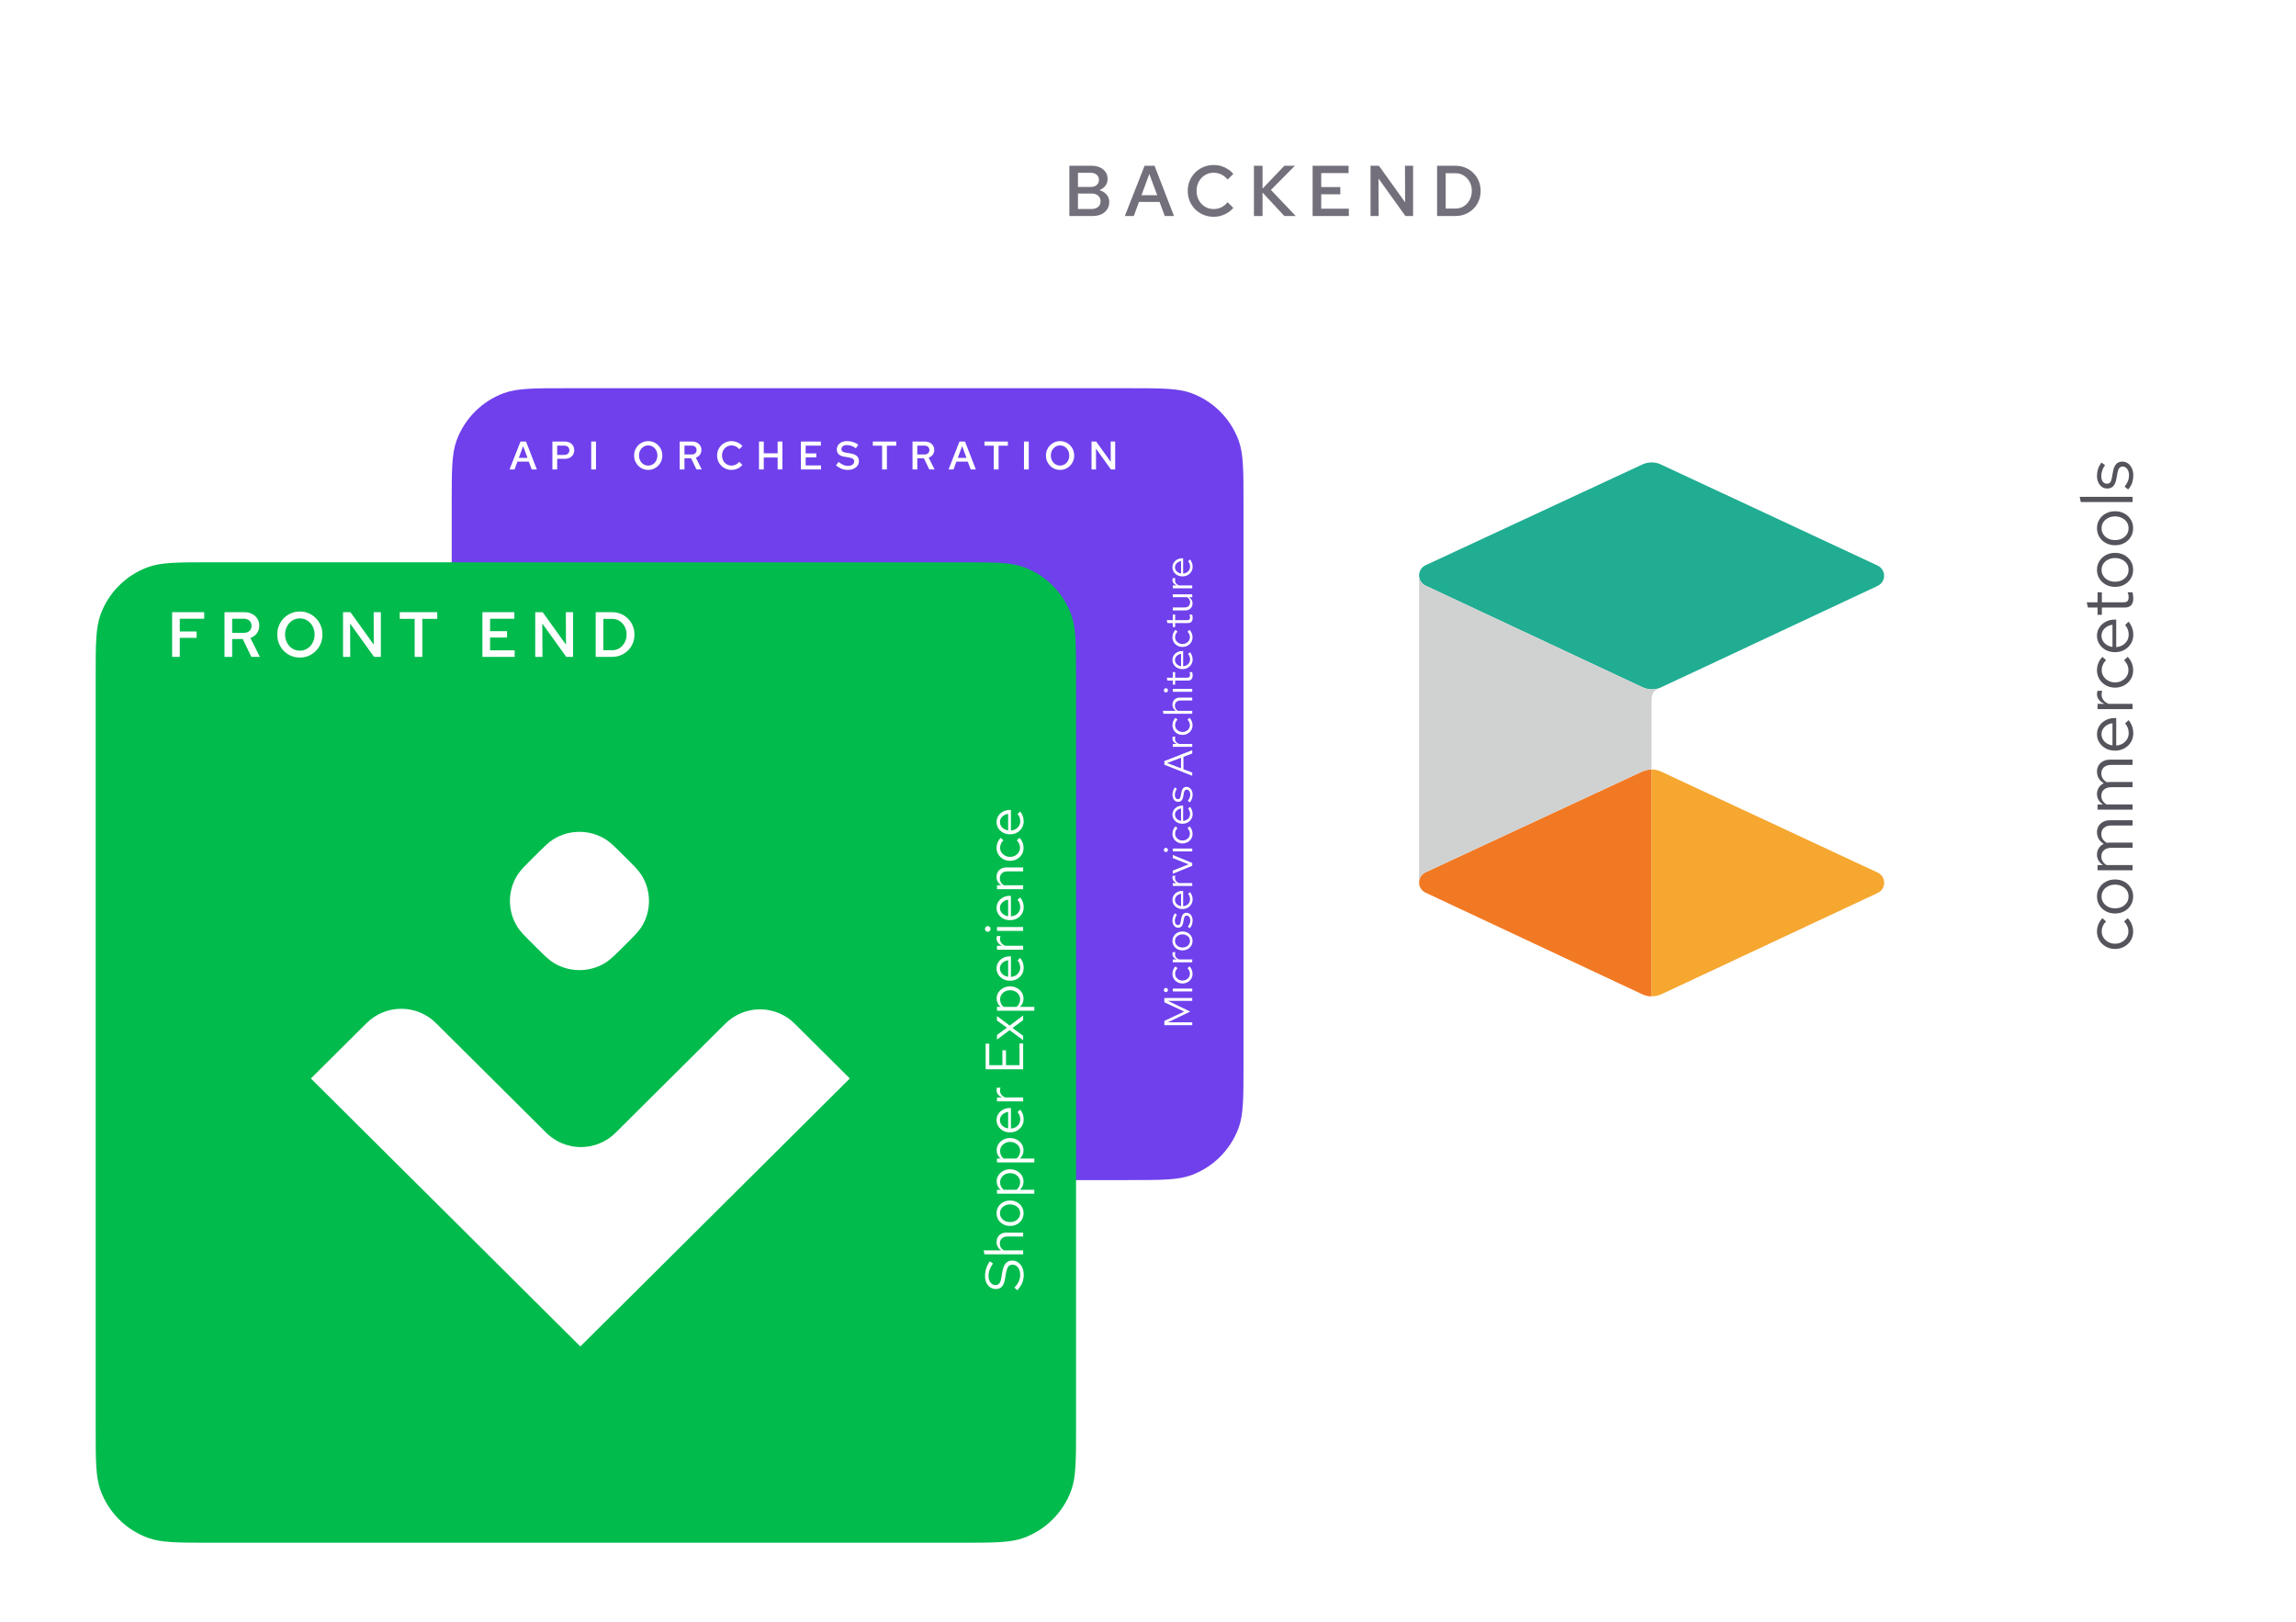
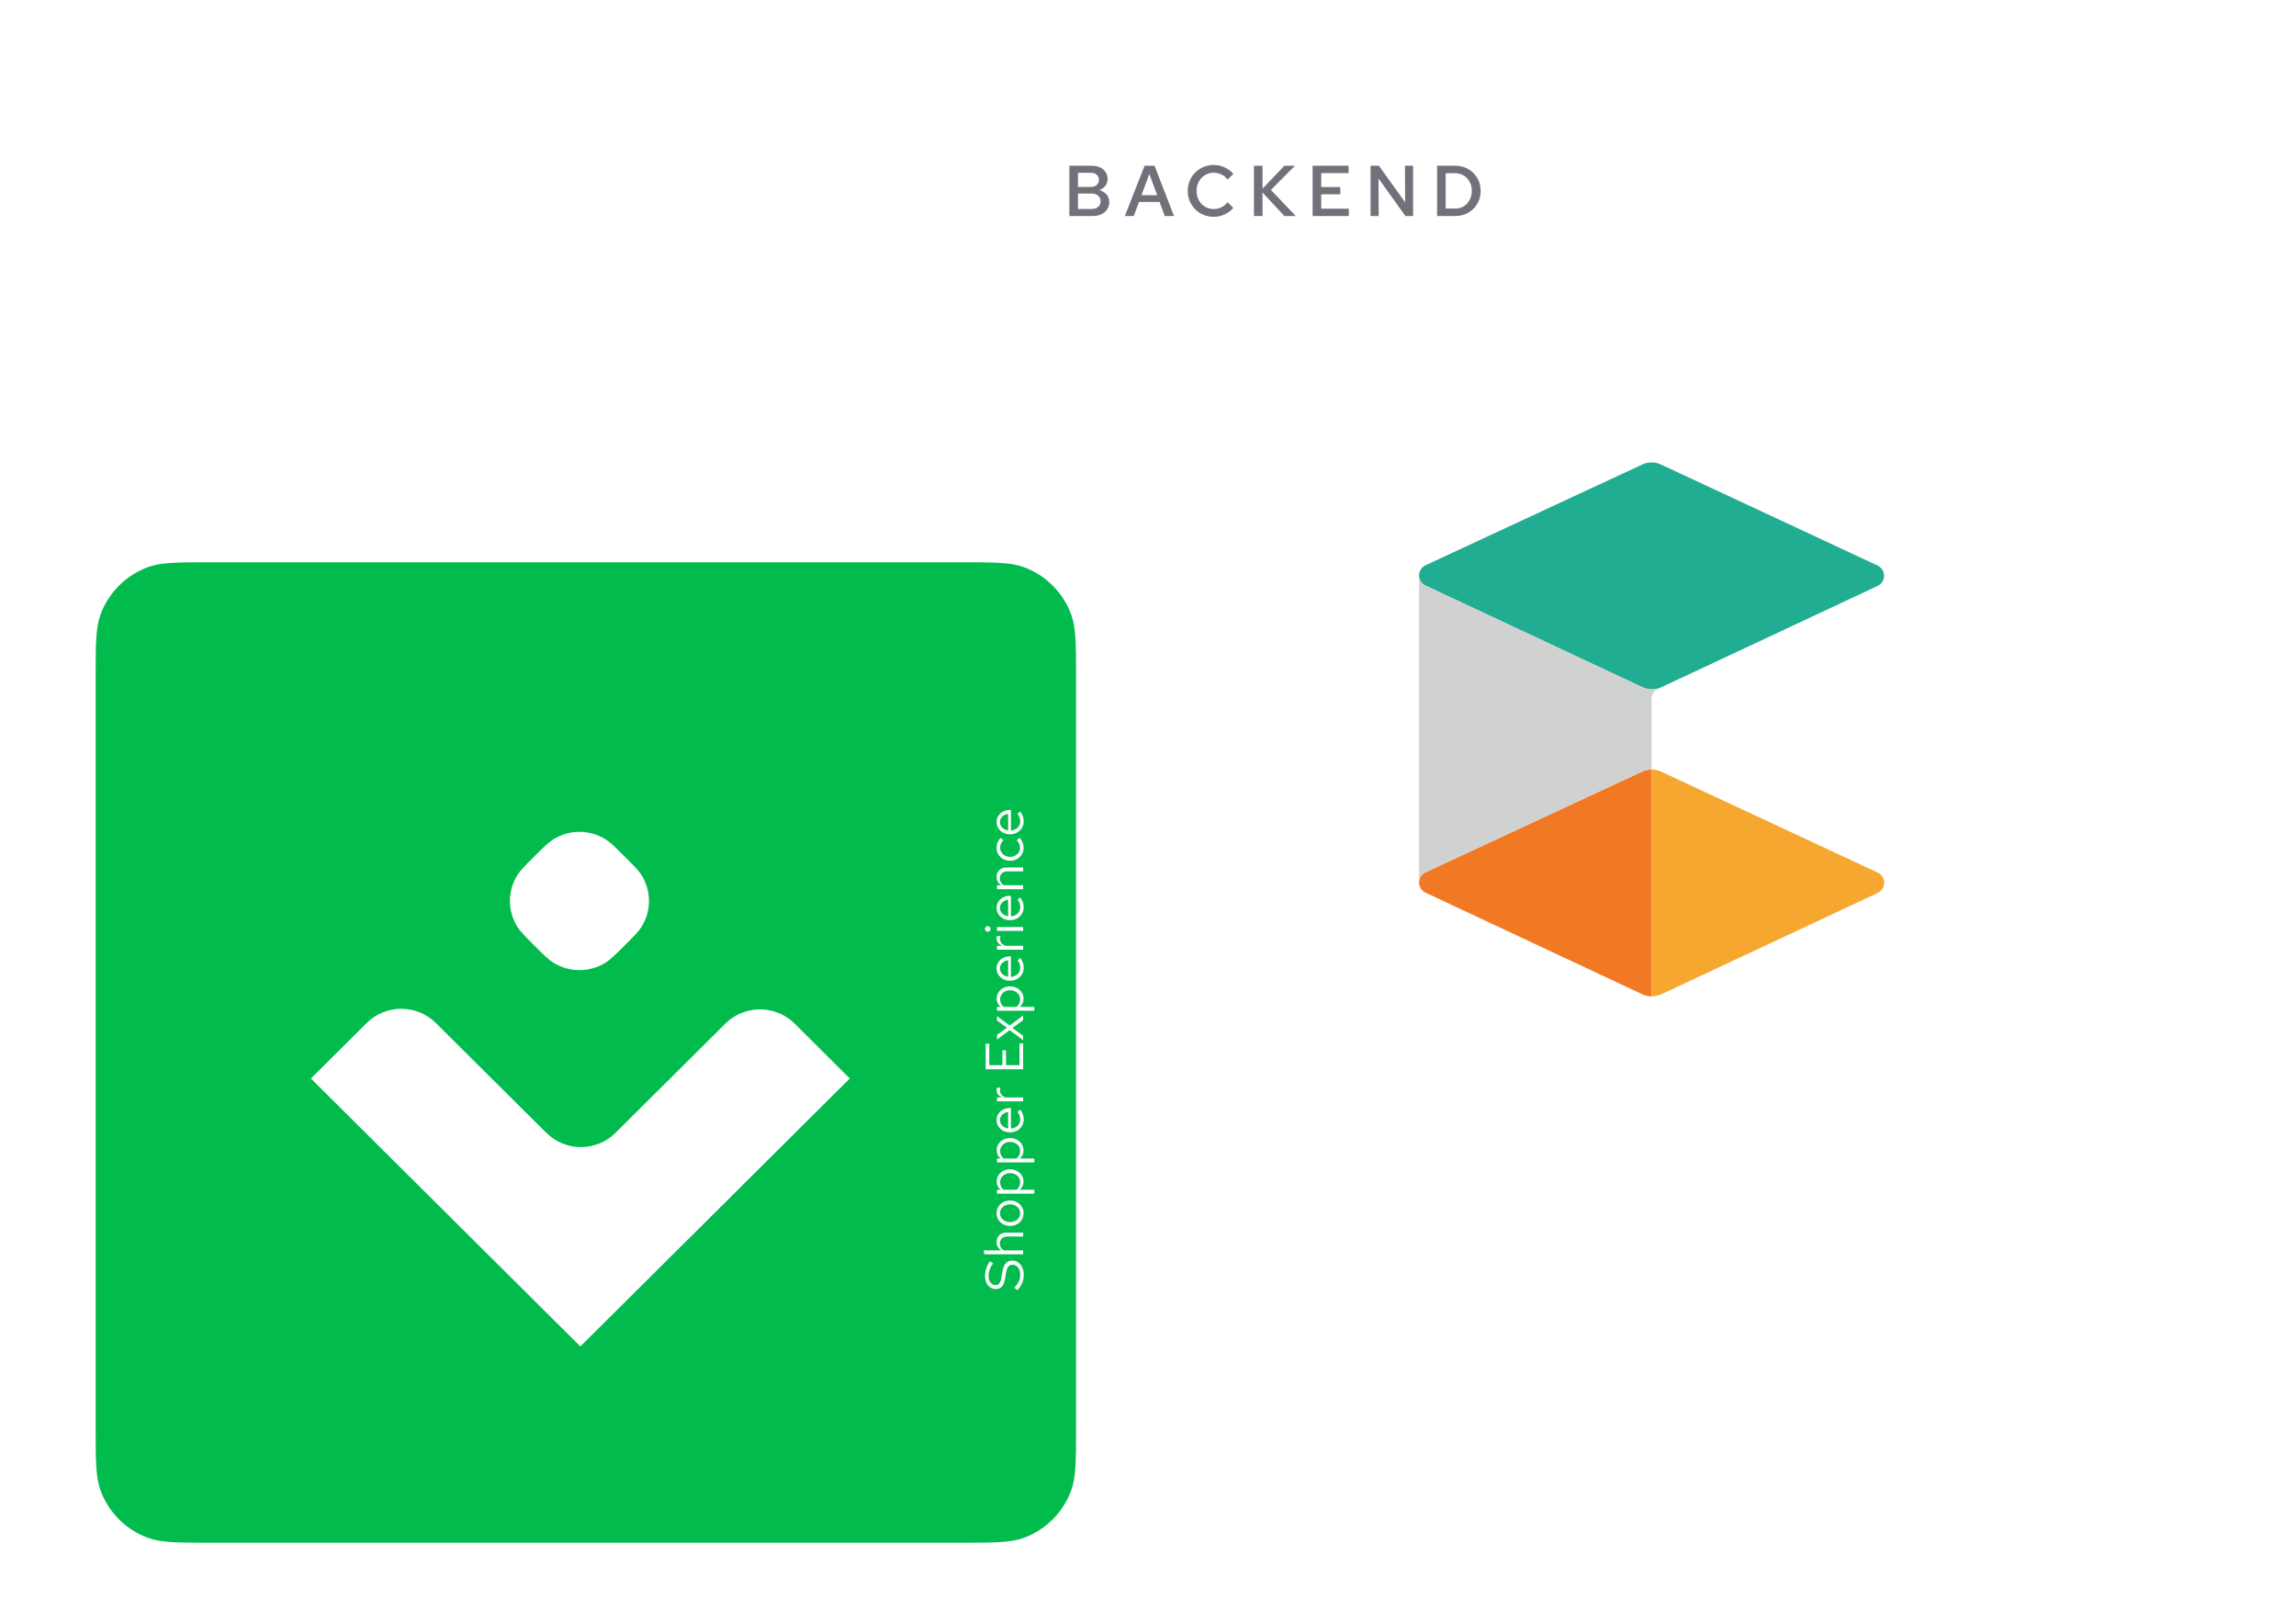
<svg xmlns="http://www.w3.org/2000/svg" width="576" height="407" viewBox="0 0 576 407" fill="none">
  <g filter="url(#filter0_dd_15348_95501)">
    <path d="M247.983 53C247.983 44.619 247.983 40.428 249.22 37.078C251.245 31.588 255.572 27.261 261.061 25.236C264.412 24 268.602 24 276.983 24L522.224 24C530.605 24 534.796 24 538.146 25.236C543.636 27.261 547.963 31.588 549.988 37.078C551.224 40.428 551.224 44.619 551.224 53V298.241C551.224 306.622 551.224 310.812 549.988 314.163C547.963 319.652 543.636 323.979 538.146 326.005C534.796 327.241 530.605 327.241 522.224 327.241H276.983C268.602 327.241 264.412 327.241 261.061 326.005C255.572 323.979 251.245 319.652 249.22 314.163C247.983 310.812 247.983 306.622 247.983 298.241L247.983 53Z" fill="white" />
  </g>
-   <path d="M535.144 233.708C535.144 234.524 534.946 235.262 534.55 235.922C534.142 236.57 533.596 237.086 532.912 237.47C532.216 237.854 531.448 238.046 530.608 238.046C529.756 238.046 528.988 237.854 528.304 237.47C527.62 237.086 527.08 236.57 526.684 235.922C526.276 235.262 526.072 234.524 526.072 233.708C526.072 233.06 526.192 232.442 526.432 231.854C526.672 231.266 527.008 230.756 527.44 230.324L528.358 231.17C528.01 231.482 527.74 231.86 527.548 232.304C527.356 232.748 527.26 233.198 527.26 233.654C527.26 234.23 527.41 234.752 527.71 235.22C528.01 235.676 528.412 236.042 528.916 236.318C529.42 236.594 529.984 236.732 530.608 236.732C531.232 236.732 531.796 236.594 532.3 236.318C532.804 236.042 533.206 235.676 533.506 235.22C533.806 234.752 533.956 234.23 533.956 233.654C533.956 233.198 533.86 232.748 533.668 232.304C533.464 231.86 533.194 231.482 532.858 231.17L533.776 230.324C534.208 230.756 534.544 231.266 534.784 231.854C535.024 232.442 535.144 233.06 535.144 233.708ZM535.144 224.867C535.144 225.683 534.946 226.415 534.55 227.063C534.154 227.711 533.614 228.221 532.93 228.593C532.246 228.965 531.472 229.151 530.608 229.151C529.744 229.151 528.97 228.965 528.286 228.593C527.602 228.221 527.062 227.711 526.666 227.063C526.27 226.415 526.072 225.683 526.072 224.867C526.072 224.063 526.27 223.343 526.666 222.707C527.062 222.059 527.602 221.549 528.286 221.177C528.97 220.805 529.744 220.619 530.608 220.619C531.472 220.619 532.246 220.805 532.93 221.177C533.614 221.549 534.154 222.059 534.55 222.707C534.946 223.343 535.144 224.063 535.144 224.867ZM533.992 224.885C533.992 224.309 533.848 223.799 533.56 223.355C533.26 222.911 532.852 222.563 532.336 222.311C531.82 222.047 531.244 221.915 530.608 221.915C529.96 221.915 529.384 222.047 528.88 222.311C528.364 222.563 527.962 222.911 527.674 223.355C527.374 223.799 527.224 224.309 527.224 224.885C527.224 225.461 527.374 225.971 527.674 226.415C527.962 226.859 528.364 227.213 528.88 227.477C529.384 227.729 529.96 227.855 530.608 227.855C531.244 227.855 531.82 227.729 532.336 227.477C532.852 227.213 533.26 226.859 533.56 226.415C533.848 225.971 533.992 225.461 533.992 224.885ZM535 218.314L526.216 218.314L526.216 217L527.584 217C527.08 216.664 526.702 216.28 526.45 215.848C526.198 215.416 526.072 214.93 526.072 214.39C526.072 213.766 526.228 213.22 526.54 212.752C526.84 212.284 527.254 211.93 527.782 211.69C527.218 211.342 526.792 210.928 526.504 210.448C526.216 209.956 526.072 209.392 526.072 208.756C526.072 208.168 526.21 207.652 526.486 207.208C526.762 206.752 527.146 206.398 527.638 206.146C528.118 205.894 528.682 205.768 529.33 205.768L535 205.768L535 207.082L529.654 207.082C528.886 207.082 528.28 207.274 527.836 207.658C527.392 208.042 527.17 208.57 527.17 209.242C527.17 209.698 527.284 210.112 527.512 210.484C527.74 210.844 528.088 211.162 528.556 211.438C528.676 211.414 528.802 211.396 528.934 211.384C529.066 211.372 529.198 211.366 529.33 211.366L535 211.366L535 212.68L529.654 212.68C528.886 212.68 528.28 212.878 527.836 213.274C527.392 213.658 527.17 214.186 527.17 214.858C527.17 215.758 527.602 216.472 528.466 217L535 217L535 218.314ZM535 203.109L526.216 203.109L526.216 201.795L527.584 201.795C527.08 201.459 526.702 201.075 526.45 200.643C526.198 200.211 526.072 199.725 526.072 199.185C526.072 198.561 526.228 198.015 526.54 197.547C526.84 197.079 527.254 196.725 527.782 196.485C527.218 196.137 526.792 195.723 526.504 195.243C526.216 194.751 526.072 194.187 526.072 193.551C526.072 192.963 526.21 192.447 526.486 192.003C526.762 191.547 527.146 191.193 527.638 190.941C528.118 190.689 528.682 190.563 529.33 190.563L535 190.563L535 191.877L529.654 191.877C528.886 191.877 528.28 192.069 527.836 192.453C527.392 192.837 527.17 193.365 527.17 194.037C527.17 194.493 527.284 194.907 527.512 195.279C527.74 195.639 528.088 195.957 528.556 196.233C528.676 196.209 528.802 196.191 528.934 196.179C529.066 196.167 529.198 196.161 529.33 196.161L535 196.161L535 197.475L529.654 197.475C528.886 197.475 528.28 197.673 527.836 198.069C527.392 198.453 527.17 198.981 527.17 199.653C527.17 200.553 527.602 201.267 528.466 201.795L535 201.795L535 203.109ZM535.18 183.944C535.18 184.76 534.982 185.498 534.586 186.158C534.178 186.818 533.632 187.34 532.948 187.724C532.252 188.108 531.472 188.3 530.608 188.3C529.744 188.3 528.97 188.12 528.286 187.76C527.602 187.388 527.062 186.89 526.666 186.266C526.27 185.642 526.072 184.946 526.072 184.178C526.072 183.398 526.27 182.708 526.666 182.108C527.05 181.496 527.578 181.016 528.25 180.668C528.91 180.308 529.66 180.128 530.5 180.128L530.896 180.128L530.896 187.022C531.496 186.974 532.036 186.812 532.516 186.536C532.984 186.248 533.356 185.876 533.632 185.42C533.896 184.952 534.028 184.442 534.028 183.89C534.028 183.434 533.95 182.996 533.794 182.576C533.626 182.144 533.404 181.778 533.128 181.478L534.01 180.65C534.406 181.154 534.7 181.676 534.892 182.216C535.084 182.756 535.18 183.332 535.18 183.944ZM529.96 186.986L529.96 181.424C529.432 181.484 528.964 181.646 528.556 181.91C528.136 182.162 527.806 182.486 527.566 182.882C527.326 183.266 527.206 183.698 527.206 184.178C527.206 184.658 527.326 185.096 527.566 185.492C527.794 185.888 528.118 186.218 528.538 186.482C528.946 186.734 529.42 186.902 529.96 186.986ZM535 177.884L526.216 177.884L526.216 176.57L528.016 176.57C527.404 176.342 526.93 176.018 526.594 175.598C526.246 175.166 526.072 174.674 526.072 174.122C526.072 173.966 526.084 173.822 526.108 173.69C526.12 173.558 526.15 173.426 526.198 173.294L527.386 173.294C527.338 173.438 527.302 173.594 527.278 173.762C527.242 173.918 527.224 174.068 527.224 174.212C527.224 174.752 527.38 175.226 527.692 175.634C528.004 176.03 528.442 176.342 529.006 176.57L535 176.57L535 177.884ZM535.144 168.159C535.144 168.975 534.946 169.713 534.55 170.373C534.142 171.021 533.596 171.537 532.912 171.921C532.216 172.305 531.448 172.497 530.608 172.497C529.756 172.497 528.988 172.305 528.304 171.921C527.62 171.537 527.08 171.021 526.684 170.373C526.276 169.713 526.072 168.975 526.072 168.159C526.072 167.511 526.192 166.893 526.432 166.305C526.672 165.717 527.008 165.207 527.44 164.775L528.358 165.621C528.01 165.933 527.74 166.311 527.548 166.755C527.356 167.199 527.26 167.649 527.26 168.105C527.26 168.681 527.41 169.203 527.71 169.671C528.01 170.127 528.412 170.493 528.916 170.769C529.42 171.045 529.984 171.183 530.608 171.183C531.232 171.183 531.796 171.045 532.3 170.769C532.804 170.493 533.206 170.127 533.506 169.671C533.806 169.203 533.956 168.681 533.956 168.105C533.956 167.649 533.86 167.199 533.668 166.755C533.464 166.311 533.194 165.933 532.858 165.621L533.776 164.775C534.208 165.207 534.544 165.717 534.784 166.305C535.024 166.893 535.144 167.511 535.144 168.159ZM535.18 159.247C535.18 160.063 534.982 160.801 534.586 161.461C534.178 162.121 533.632 162.643 532.948 163.027C532.252 163.411 531.472 163.603 530.608 163.603C529.744 163.603 528.97 163.423 528.286 163.063C527.602 162.691 527.062 162.193 526.666 161.569C526.27 160.945 526.072 160.249 526.072 159.481C526.072 158.701 526.27 158.011 526.666 157.411C527.05 156.799 527.578 156.319 528.25 155.971C528.91 155.611 529.66 155.431 530.5 155.431L530.896 155.431L530.896 162.325C531.496 162.277 532.036 162.115 532.516 161.839C532.984 161.551 533.356 161.179 533.632 160.723C533.896 160.255 534.028 159.745 534.028 159.193C534.028 158.737 533.95 158.299 533.794 157.879C533.626 157.447 533.404 157.081 533.128 156.781L534.01 155.953C534.406 156.457 534.7 156.979 534.892 157.519C535.084 158.059 535.18 158.635 535.18 159.247ZM529.96 162.289L529.96 156.727C529.432 156.787 528.964 156.949 528.556 157.213C528.136 157.465 527.806 157.789 527.566 158.185C527.326 158.569 527.206 159.001 527.206 159.481C527.206 159.961 527.326 160.399 527.566 160.795C527.794 161.191 528.118 161.521 528.538 161.785C528.946 162.037 529.42 162.205 529.96 162.289ZM535.18 150.103C535.18 150.859 535 151.435 534.64 151.831C534.268 152.215 533.734 152.407 533.038 152.407L527.296 152.407L527.296 154.225L526.216 154.225L526.216 152.407L523.804 152.407L523.498 151.093L526.216 151.093L526.216 148.573L527.296 148.573L527.296 151.093L532.696 151.093C533.164 151.093 533.5 150.997 533.704 150.805C533.908 150.601 534.01 150.271 534.01 149.815C534.01 149.587 533.992 149.383 533.956 149.203C533.92 149.023 533.86 148.813 533.776 148.573L534.946 148.573C535.03 148.813 535.09 149.065 535.126 149.329C535.162 149.593 535.18 149.851 535.18 150.103ZM535.144 142.936C535.144 143.752 534.946 144.484 534.55 145.132C534.154 145.78 533.614 146.29 532.93 146.662C532.246 147.034 531.472 147.22 530.608 147.22C529.744 147.22 528.97 147.034 528.286 146.662C527.602 146.29 527.062 145.78 526.666 145.132C526.27 144.484 526.072 143.752 526.072 142.936C526.072 142.132 526.27 141.412 526.666 140.776C527.062 140.128 527.602 139.618 528.286 139.246C528.97 138.874 529.744 138.688 530.608 138.688C531.472 138.688 532.246 138.874 532.93 139.246C533.614 139.618 534.154 140.128 534.55 140.776C534.946 141.412 535.144 142.132 535.144 142.936ZM533.992 142.954C533.992 142.378 533.848 141.868 533.56 141.424C533.26 140.98 532.852 140.632 532.336 140.38C531.82 140.116 531.244 139.984 530.608 139.984C529.96 139.984 529.384 140.116 528.88 140.38C528.364 140.632 527.962 140.98 527.674 141.424C527.374 141.868 527.224 142.378 527.224 142.954C527.224 143.53 527.374 144.04 527.674 144.484C527.962 144.928 528.364 145.282 528.88 145.546C529.384 145.798 529.96 145.924 530.608 145.924C531.244 145.924 531.82 145.798 532.336 145.546C532.852 145.282 533.26 144.928 533.56 144.484C533.848 144.04 533.992 143.53 533.992 142.954ZM535.144 132.494C535.144 133.31 534.946 134.042 534.55 134.69C534.154 135.338 533.614 135.848 532.93 136.22C532.246 136.592 531.472 136.778 530.608 136.778C529.744 136.778 528.97 136.592 528.286 136.22C527.602 135.848 527.062 135.338 526.666 134.69C526.27 134.042 526.072 133.31 526.072 132.494C526.072 131.69 526.27 130.97 526.666 130.334C527.062 129.686 527.602 129.176 528.286 128.804C528.97 128.432 529.744 128.246 530.608 128.246C531.472 128.246 532.246 128.432 532.93 128.804C533.614 129.176 534.154 129.686 534.55 130.334C534.946 130.97 535.144 131.69 535.144 132.494ZM533.992 132.512C533.992 131.936 533.848 131.426 533.56 130.982C533.26 130.538 532.852 130.19 532.336 129.938C531.82 129.674 531.244 129.542 530.608 129.542C529.96 129.542 529.384 129.674 528.88 129.938C528.364 130.19 527.962 130.538 527.674 130.982C527.374 131.426 527.224 131.936 527.224 132.512C527.224 133.088 527.374 133.598 527.674 134.042C527.962 134.486 528.364 134.84 528.88 135.104C529.384 135.356 529.96 135.482 530.608 135.482C531.244 135.482 531.82 135.356 532.336 135.104C532.852 134.84 533.26 134.486 533.56 134.042C533.848 133.598 533.992 133.088 533.992 132.512ZM535 125.941L522.004 125.941L521.734 124.627L535 124.627L535 125.941ZM535.18 119.215C535.18 119.935 535.072 120.601 534.856 121.213C534.628 121.825 534.304 122.347 533.884 122.779L533.02 122.077C533.404 121.549 533.686 121.063 533.866 120.619C534.034 120.175 534.118 119.719 534.118 119.251C534.118 118.615 533.968 118.087 533.668 117.667C533.368 117.247 532.984 117.037 532.516 117.037C532.156 117.037 531.874 117.163 531.67 117.415C531.466 117.655 531.31 118.057 531.202 118.621L530.95 120.061C530.794 120.913 530.53 121.543 530.158 121.951C529.786 122.347 529.282 122.545 528.646 122.545C528.142 122.545 527.698 122.413 527.314 122.149C526.93 121.873 526.63 121.495 526.414 121.015C526.186 120.535 526.072 119.989 526.072 119.377C526.072 118.777 526.162 118.207 526.342 117.667C526.51 117.127 526.786 116.581 527.17 116.029L528.088 116.677C527.764 117.133 527.53 117.589 527.386 118.045C527.23 118.501 527.152 118.963 527.152 119.431C527.152 120.007 527.278 120.469 527.53 120.817C527.782 121.165 528.124 121.339 528.556 121.339C528.916 121.339 529.192 121.231 529.384 121.015C529.576 120.787 529.72 120.391 529.816 119.827L530.086 118.351C530.242 117.463 530.512 116.815 530.896 116.407C531.28 115.999 531.796 115.795 532.444 115.795C532.96 115.795 533.428 115.945 533.848 116.245C534.256 116.545 534.58 116.953 534.82 117.469C535.06 117.985 535.18 118.567 535.18 119.215Z" fill="#55535B" />
  <path d="M268.273 54.185V41.585H273.889C274.669 41.585 275.359 41.723 275.959 41.999C276.559 42.275 277.027 42.665 277.363 43.169C277.699 43.661 277.867 44.237 277.867 44.897C277.867 45.545 277.681 46.115 277.309 46.607C276.937 47.087 276.433 47.447 275.797 47.687C276.565 47.915 277.171 48.293 277.615 48.821C278.059 49.337 278.281 49.955 278.281 50.675C278.281 51.371 278.107 51.983 277.759 52.511C277.411 53.039 276.925 53.453 276.301 53.753C275.677 54.041 274.951 54.185 274.123 54.185H268.273ZM270.433 46.895H273.655C274.279 46.895 274.771 46.733 275.131 46.409C275.503 46.085 275.689 45.653 275.689 45.113C275.689 44.573 275.503 44.147 275.131 43.835C274.771 43.511 274.279 43.349 273.655 43.349H270.433V46.895ZM270.433 52.421H273.853C274.537 52.421 275.083 52.247 275.491 51.899C275.899 51.539 276.103 51.065 276.103 50.477C276.103 49.901 275.899 49.439 275.491 49.091C275.095 48.731 274.549 48.551 273.853 48.551H270.433V52.421ZM282.191 54.185L287.141 41.585H289.643L294.521 54.185H292.199L290.903 50.657H285.737L284.441 54.185H282.191ZM286.367 48.965H290.309L288.329 43.637L286.367 48.965ZM304.488 54.383C303.576 54.383 302.724 54.221 301.932 53.897C301.14 53.561 300.444 53.099 299.844 52.511C299.256 51.911 298.794 51.221 298.458 50.441C298.134 49.649 297.972 48.797 297.972 47.885C297.972 46.973 298.134 46.127 298.458 45.347C298.794 44.555 299.256 43.865 299.844 43.277C300.444 42.677 301.14 42.215 301.932 41.891C302.724 41.555 303.576 41.387 304.488 41.387C305.136 41.387 305.76 41.477 306.36 41.657C306.96 41.837 307.518 42.095 308.034 42.431C308.562 42.755 309.018 43.157 309.402 43.637L307.962 45.041C307.518 44.477 306.996 44.051 306.396 43.763C305.796 43.475 305.16 43.331 304.488 43.331C303.876 43.331 303.306 43.445 302.778 43.673C302.262 43.901 301.806 44.225 301.41 44.645C301.026 45.053 300.726 45.533 300.51 46.085C300.294 46.637 300.186 47.237 300.186 47.885C300.186 48.533 300.294 49.133 300.51 49.685C300.726 50.237 301.026 50.723 301.41 51.143C301.806 51.551 302.262 51.869 302.778 52.097C303.306 52.325 303.876 52.439 304.488 52.439C305.16 52.439 305.796 52.295 306.396 52.007C306.996 51.707 307.518 51.281 307.962 50.729L309.402 52.133C309.018 52.601 308.562 53.003 308.034 53.339C307.518 53.675 306.96 53.933 306.36 54.113C305.76 54.293 305.136 54.383 304.488 54.383ZM314.574 54.185V41.585H316.734V47.327L322.206 41.585H324.852L318.84 47.651L325.068 54.185H322.206L316.734 48.299V54.185H314.574ZM329.298 54.185V41.585H338.316V43.421H331.458V46.931H336.246V48.731H331.458V52.349H338.388V54.185H329.298ZM343.829 54.185V41.585H345.935L352.505 50.747L352.469 41.585H354.503V54.185H352.577L345.827 44.771L345.863 54.185H343.829ZM362.683 52.313H365.185C365.941 52.313 366.625 52.121 367.237 51.737C367.849 51.341 368.335 50.807 368.695 50.135C369.055 49.463 369.235 48.713 369.235 47.885C369.235 47.045 369.055 46.295 368.695 45.635C368.335 44.963 367.849 44.435 367.237 44.051C366.625 43.655 365.941 43.457 365.185 43.457H362.683V52.313ZM360.523 54.185V41.585H365.131C366.043 41.585 366.883 41.747 367.651 42.071C368.419 42.395 369.085 42.845 369.649 43.421C370.225 43.985 370.669 44.651 370.981 45.419C371.293 46.175 371.449 46.997 371.449 47.885C371.449 48.773 371.293 49.601 370.981 50.369C370.669 51.125 370.225 51.791 369.649 52.367C369.085 52.931 368.419 53.375 367.651 53.699C366.883 54.023 366.043 54.185 365.131 54.185H360.523Z" fill="#73707B" />
  <g filter="url(#filter1_dd_15348_95501)">
-     <path d="M113.32 122.386C113.32 114.005 113.32 109.815 114.556 106.464C116.581 100.975 120.908 96.648 126.397 94.623C129.748 93.386 133.939 93.386 142.32 93.386L282.96 93.386C291.341 93.386 295.531 93.386 298.882 94.623C304.371 96.648 308.699 100.975 310.724 106.464C311.96 109.815 311.96 114.005 311.96 122.386V263.026C311.96 271.407 311.96 275.598 310.724 278.949C308.699 284.438 304.371 288.765 298.882 290.79C295.531 292.026 291.341 292.026 282.96 292.026H142.32C133.939 292.026 129.748 292.026 126.397 290.79C120.908 288.765 116.581 284.438 114.556 278.949C113.32 275.598 113.32 271.407 113.32 263.026L113.32 122.386Z" fill="#6F40EC" />
-   </g>
+     </g>
  <path d="M127.83 117.767L130.58 110.767H131.97L134.68 117.767H133.39L132.67 115.807H129.8L129.08 117.767H127.83ZM130.15 114.867H132.34L131.24 111.907L130.15 114.867ZM138.582 117.767V110.767H141.712C142.186 110.767 142.596 110.86 142.942 111.047C143.296 111.227 143.569 111.48 143.762 111.807C143.956 112.133 144.052 112.513 144.052 112.947C144.052 113.36 143.956 113.73 143.762 114.057C143.569 114.383 143.296 114.64 142.942 114.827C142.596 115.007 142.186 115.097 141.712 115.097H139.782V117.767H138.582ZM139.782 114.117H141.522C141.949 114.117 142.276 114.01 142.502 113.797C142.729 113.577 142.842 113.29 142.842 112.937C142.842 112.59 142.729 112.313 142.502 112.107C142.276 111.893 141.952 111.787 141.532 111.787H139.782V114.117ZM148.319 117.767V110.767H149.519V117.767H148.319ZM162.619 117.877C162.125 117.877 161.662 117.787 161.229 117.607C160.802 117.42 160.425 117.163 160.099 116.837C159.779 116.503 159.529 116.12 159.349 115.687C159.169 115.247 159.079 114.773 159.079 114.267C159.079 113.76 159.169 113.29 159.349 112.857C159.529 112.417 159.779 112.033 160.099 111.707C160.425 111.373 160.802 111.117 161.229 110.937C161.662 110.75 162.125 110.657 162.619 110.657C163.112 110.657 163.572 110.75 163.999 110.937C164.432 111.117 164.809 111.373 165.129 111.707C165.455 112.033 165.709 112.417 165.889 112.857C166.069 113.29 166.159 113.76 166.159 114.267C166.159 114.773 166.069 115.247 165.889 115.687C165.709 116.12 165.455 116.503 165.129 116.837C164.809 117.163 164.432 117.42 163.999 117.607C163.572 117.787 163.112 117.877 162.619 117.877ZM162.619 116.797C162.945 116.797 163.249 116.733 163.529 116.607C163.809 116.48 164.052 116.303 164.259 116.077C164.472 115.843 164.635 115.573 164.749 115.267C164.869 114.96 164.929 114.627 164.929 114.267C164.929 113.907 164.869 113.573 164.749 113.267C164.635 112.96 164.472 112.693 164.259 112.467C164.052 112.233 163.809 112.053 163.529 111.927C163.249 111.8 162.945 111.737 162.619 111.737C162.292 111.737 161.989 111.8 161.709 111.927C161.429 112.053 161.182 112.233 160.969 112.467C160.762 112.693 160.599 112.96 160.479 113.267C160.359 113.573 160.299 113.907 160.299 114.267C160.299 114.627 160.359 114.96 160.479 115.267C160.599 115.573 160.762 115.843 160.969 116.077C161.182 116.303 161.429 116.48 161.709 116.607C161.989 116.733 162.292 116.797 162.619 116.797ZM170.514 117.767V110.767H173.624C174.084 110.767 174.49 110.857 174.844 111.037C175.197 111.217 175.47 111.467 175.664 111.787C175.864 112.1 175.964 112.467 175.964 112.887C175.964 113.34 175.837 113.737 175.584 114.077C175.337 114.41 175 114.653 174.574 114.807L176.054 117.767H174.724L173.374 114.967H171.714V117.767H170.514ZM171.714 114.007H173.514C173.887 114.007 174.187 113.907 174.414 113.707C174.64 113.5 174.754 113.23 174.754 112.897C174.754 112.557 174.64 112.287 174.414 112.087C174.187 111.887 173.887 111.787 173.514 111.787H171.714V114.007ZM183.523 117.877C183.016 117.877 182.543 117.787 182.103 117.607C181.663 117.42 181.276 117.163 180.943 116.837C180.616 116.503 180.359 116.12 180.173 115.687C179.993 115.247 179.903 114.773 179.903 114.267C179.903 113.76 179.993 113.29 180.173 112.857C180.359 112.417 180.616 112.033 180.943 111.707C181.276 111.373 181.663 111.117 182.103 110.937C182.543 110.75 183.016 110.657 183.523 110.657C183.883 110.657 184.229 110.707 184.563 110.807C184.896 110.907 185.206 111.05 185.493 111.237C185.786 111.417 186.039 111.64 186.253 111.907L185.453 112.687C185.206 112.373 184.916 112.137 184.583 111.977C184.249 111.817 183.896 111.737 183.523 111.737C183.183 111.737 182.866 111.8 182.573 111.927C182.286 112.053 182.033 112.233 181.813 112.467C181.599 112.693 181.433 112.96 181.313 113.267C181.193 113.573 181.133 113.907 181.133 114.267C181.133 114.627 181.193 114.96 181.313 115.267C181.433 115.573 181.599 115.843 181.813 116.077C182.033 116.303 182.286 116.48 182.573 116.607C182.866 116.733 183.183 116.797 183.523 116.797C183.896 116.797 184.249 116.717 184.583 116.557C184.916 116.39 185.206 116.153 185.453 115.847L186.253 116.627C186.039 116.887 185.786 117.11 185.493 117.297C185.206 117.483 184.896 117.627 184.563 117.727C184.229 117.827 183.883 117.877 183.523 117.877ZM190.409 117.767V110.767H191.609V113.707H195.089V110.767H196.289V117.767H195.089V114.777H191.609V117.767H190.409ZM200.92 117.767V110.767H205.93V111.787H202.12V113.737H204.78V114.737H202.12V116.747H205.97V117.767H200.92ZM212.666 117.877C212.12 117.877 211.603 117.783 211.116 117.597C210.636 117.403 210.173 117.12 209.726 116.747L210.376 115.867C210.83 116.233 211.233 116.493 211.586 116.647C211.946 116.8 212.33 116.877 212.736 116.877C213.043 116.877 213.313 116.83 213.546 116.737C213.786 116.643 213.97 116.513 214.096 116.347C214.23 116.18 214.296 115.987 214.296 115.767C214.296 115.48 214.2 115.263 214.006 115.117C213.82 114.963 213.493 114.847 213.026 114.767L211.736 114.547C211.13 114.44 210.676 114.237 210.376 113.937C210.083 113.63 209.936 113.24 209.936 112.767C209.936 112.347 210.043 111.98 210.256 111.667C210.47 111.347 210.766 111.1 211.146 110.927C211.533 110.747 211.99 110.657 212.516 110.657C213.043 110.657 213.543 110.733 214.016 110.887C214.49 111.04 214.926 111.263 215.326 111.557L214.716 112.457C214.363 112.19 214 111.99 213.626 111.857C213.253 111.717 212.87 111.647 212.476 111.647C212.196 111.647 211.95 111.69 211.736 111.777C211.53 111.863 211.366 111.983 211.246 112.137C211.133 112.29 211.076 112.46 211.076 112.647C211.076 112.9 211.16 113.097 211.326 113.237C211.5 113.37 211.776 113.47 212.156 113.537L213.406 113.747C214.113 113.873 214.633 114.093 214.966 114.407C215.306 114.72 215.476 115.143 215.476 115.677C215.476 116.103 215.356 116.483 215.116 116.817C214.883 117.15 214.556 117.41 214.136 117.597C213.716 117.783 213.226 117.877 212.666 117.877ZM221.297 117.767V111.807H218.957V110.767H224.837V111.807H222.497V117.767H221.297ZM228.924 117.767V110.767H232.034C232.494 110.767 232.901 110.857 233.254 111.037C233.607 111.217 233.881 111.467 234.074 111.787C234.274 112.1 234.374 112.467 234.374 112.887C234.374 113.34 234.247 113.737 233.994 114.077C233.747 114.41 233.411 114.653 232.984 114.807L234.464 117.767H233.134L231.784 114.967H230.124V117.767H228.924ZM230.124 114.007H231.924C232.297 114.007 232.597 113.907 232.824 113.707C233.051 113.5 233.164 113.23 233.164 112.897C233.164 112.557 233.051 112.287 232.824 112.087C232.597 111.887 232.297 111.787 231.924 111.787H230.124V114.007ZM237.96 117.767L240.71 110.767H242.1L244.81 117.767H243.52L242.8 115.807H239.93L239.21 117.767H237.96ZM240.28 114.867H242.47L241.37 111.907L240.28 114.867ZM249.311 117.767V111.807H246.971V110.767H252.851V111.807H250.511V117.767H249.311ZM256.888 117.767V110.767H258.088V117.767H256.888ZM265.941 117.877C265.448 117.877 264.984 117.787 264.551 117.607C264.124 117.42 263.748 117.163 263.421 116.837C263.101 116.503 262.851 116.12 262.671 115.687C262.491 115.247 262.401 114.773 262.401 114.267C262.401 113.76 262.491 113.29 262.671 112.857C262.851 112.417 263.101 112.033 263.421 111.707C263.748 111.373 264.124 111.117 264.551 110.937C264.984 110.75 265.448 110.657 265.941 110.657C266.434 110.657 266.894 110.75 267.321 110.937C267.754 111.117 268.131 111.373 268.451 111.707C268.778 112.033 269.031 112.417 269.211 112.857C269.391 113.29 269.481 113.76 269.481 114.267C269.481 114.773 269.391 115.247 269.211 115.687C269.031 116.12 268.778 116.503 268.451 116.837C268.131 117.163 267.754 117.42 267.321 117.607C266.894 117.787 266.434 117.877 265.941 117.877ZM265.941 116.797C266.268 116.797 266.571 116.733 266.851 116.607C267.131 116.48 267.374 116.303 267.581 116.077C267.794 115.843 267.958 115.573 268.071 115.267C268.191 114.96 268.251 114.627 268.251 114.267C268.251 113.907 268.191 113.573 268.071 113.267C267.958 112.96 267.794 112.693 267.581 112.467C267.374 112.233 267.131 112.053 266.851 111.927C266.571 111.8 266.268 111.737 265.941 111.737C265.614 111.737 265.311 111.8 265.031 111.927C264.751 112.053 264.504 112.233 264.291 112.467C264.084 112.693 263.921 112.96 263.801 113.267C263.681 113.573 263.621 113.907 263.621 114.267C263.621 114.627 263.681 114.96 263.801 115.267C263.921 115.573 264.084 115.843 264.291 116.077C264.504 116.303 264.751 116.48 265.031 116.607C265.311 116.733 265.614 116.797 265.941 116.797ZM273.836 117.767V110.767H275.006L278.656 115.857L278.636 110.767H279.766V117.767H278.696L274.946 112.537L274.966 117.767H273.836Z" fill="white" />
  <path d="M299.095 257.168L292.095 257.168L292.095 256.098L297.075 253.758L292.095 251.418L292.095 250.348L299.095 250.348L299.095 251.078L293.005 251.078L298.595 253.758L292.985 256.448L299.095 256.448L299.095 257.168ZM299.095 248.714L294.215 248.714L294.215 247.984L299.095 247.984L299.095 248.714ZM293.005 248.344C293.005 248.491 292.955 248.618 292.855 248.724C292.749 248.824 292.625 248.874 292.485 248.874C292.345 248.874 292.225 248.824 292.125 248.724C292.019 248.618 291.965 248.491 291.965 248.344C291.965 248.198 292.019 248.074 292.125 247.974C292.225 247.868 292.345 247.814 292.485 247.814C292.625 247.814 292.749 247.868 292.855 247.974C292.955 248.074 293.005 248.198 293.005 248.344ZM299.175 244.298C299.175 244.751 299.065 245.161 298.845 245.528C298.619 245.888 298.315 246.174 297.935 246.388C297.549 246.601 297.122 246.708 296.655 246.708C296.182 246.708 295.755 246.601 295.375 246.388C294.995 246.174 294.695 245.888 294.475 245.528C294.249 245.161 294.135 244.751 294.135 244.298C294.135 243.938 294.202 243.594 294.335 243.268C294.469 242.941 294.655 242.658 294.895 242.418L295.405 242.888C295.212 243.061 295.062 243.271 294.955 243.518C294.849 243.764 294.795 244.014 294.795 244.268C294.795 244.588 294.879 244.878 295.045 245.138C295.212 245.391 295.435 245.594 295.715 245.748C295.995 245.901 296.309 245.978 296.655 245.978C297.002 245.978 297.315 245.901 297.595 245.748C297.875 245.594 298.099 245.391 298.265 245.138C298.432 244.878 298.515 244.588 298.515 244.268C298.515 244.014 298.462 243.764 298.355 243.518C298.242 243.271 298.092 243.061 297.905 242.888L298.415 242.418C298.655 242.658 298.842 242.941 298.975 243.268C299.109 243.594 299.175 243.938 299.175 244.298ZM299.095 241.4L294.215 241.4L294.215 240.67L295.215 240.67C294.875 240.543 294.612 240.363 294.425 240.13C294.232 239.89 294.135 239.616 294.135 239.31C294.135 239.223 294.142 239.143 294.155 239.07C294.162 238.996 294.179 238.923 294.205 238.85L294.865 238.85C294.839 238.93 294.819 239.016 294.805 239.11C294.785 239.196 294.775 239.28 294.775 239.36C294.775 239.66 294.862 239.923 295.035 240.15C295.209 240.37 295.452 240.543 295.765 240.67L299.095 240.67L299.095 241.4ZM299.175 236.027C299.175 236.48 299.065 236.887 298.845 237.247C298.625 237.607 298.325 237.89 297.945 238.097C297.565 238.304 297.135 238.407 296.655 238.407C296.175 238.407 295.745 238.304 295.365 238.097C294.985 237.89 294.685 237.607 294.465 237.247C294.245 236.887 294.135 236.48 294.135 236.027C294.135 235.58 294.245 235.18 294.465 234.827C294.685 234.467 294.985 234.184 295.365 233.977C295.745 233.77 296.175 233.667 296.655 233.667C297.135 233.667 297.565 233.77 297.945 233.977C298.325 234.184 298.625 234.467 298.845 234.827C299.065 235.18 299.175 235.58 299.175 236.027ZM298.535 236.037C298.535 235.717 298.455 235.434 298.295 235.187C298.129 234.94 297.902 234.747 297.615 234.607C297.329 234.46 297.009 234.387 296.655 234.387C296.295 234.387 295.975 234.46 295.695 234.607C295.409 234.747 295.185 234.94 295.025 235.187C294.859 235.434 294.775 235.717 294.775 236.037C294.775 236.357 294.859 236.64 295.025 236.887C295.185 237.134 295.409 237.33 295.695 237.477C295.975 237.617 296.295 237.687 296.655 237.687C297.009 237.687 297.329 237.617 297.615 237.477C297.902 237.33 298.129 237.134 298.295 236.887C298.455 236.64 298.535 236.357 298.535 236.037ZM299.195 230.876C299.195 231.276 299.135 231.646 299.015 231.986C298.889 232.326 298.709 232.616 298.475 232.856L297.995 232.466C298.209 232.173 298.365 231.903 298.465 231.656C298.559 231.409 298.605 231.156 298.605 230.896C298.605 230.543 298.522 230.249 298.355 230.016C298.189 229.783 297.975 229.666 297.715 229.666C297.515 229.666 297.359 229.736 297.245 229.876C297.132 230.009 297.045 230.233 296.985 230.546L296.845 231.346C296.759 231.819 296.612 232.169 296.405 232.396C296.199 232.616 295.919 232.726 295.565 232.726C295.285 232.726 295.039 232.653 294.825 232.506C294.612 232.353 294.445 232.143 294.325 231.876C294.199 231.609 294.135 231.306 294.135 230.966C294.135 230.633 294.185 230.316 294.285 230.016C294.379 229.716 294.532 229.413 294.745 229.106L295.255 229.466C295.075 229.719 294.945 229.973 294.865 230.226C294.779 230.479 294.735 230.736 294.735 230.996C294.735 231.316 294.805 231.573 294.945 231.766C295.085 231.959 295.275 232.056 295.515 232.056C295.715 232.056 295.869 231.996 295.975 231.876C296.082 231.749 296.162 231.529 296.215 231.216L296.365 230.396C296.452 229.903 296.602 229.543 296.815 229.316C297.029 229.089 297.315 228.976 297.675 228.976C297.962 228.976 298.222 229.059 298.455 229.226C298.682 229.393 298.862 229.619 298.995 229.906C299.129 230.193 299.195 230.516 299.195 230.876ZM299.195 225.616C299.195 226.069 299.085 226.479 298.865 226.846C298.639 227.212 298.335 227.502 297.955 227.716C297.569 227.929 297.135 228.036 296.655 228.036C296.175 228.036 295.745 227.936 295.365 227.736C294.985 227.529 294.685 227.252 294.465 226.906C294.245 226.559 294.135 226.172 294.135 225.746C294.135 225.312 294.245 224.929 294.465 224.596C294.679 224.256 294.972 223.989 295.345 223.796C295.712 223.596 296.129 223.496 296.595 223.496L296.815 223.496L296.815 227.326C297.149 227.299 297.449 227.209 297.715 227.056C297.975 226.896 298.182 226.689 298.335 226.436C298.482 226.176 298.555 225.892 298.555 225.586C298.555 225.332 298.512 225.089 298.425 224.856C298.332 224.616 298.209 224.412 298.055 224.246L298.545 223.786C298.765 224.066 298.929 224.356 299.035 224.656C299.142 224.956 299.195 225.276 299.195 225.616ZM296.295 227.306L296.295 224.216C296.002 224.249 295.742 224.339 295.515 224.486C295.282 224.626 295.099 224.806 294.965 225.026C294.832 225.239 294.765 225.479 294.765 225.746C294.765 226.012 294.832 226.256 294.965 226.476C295.092 226.696 295.272 226.879 295.505 227.026C295.732 227.166 295.995 227.259 296.295 227.306ZM299.095 222.249L294.215 222.249L294.215 221.519L295.215 221.519C294.875 221.393 294.612 221.213 294.425 220.979C294.232 220.739 294.135 220.466 294.135 220.159C294.135 220.073 294.142 219.993 294.155 219.919C294.162 219.846 294.179 219.773 294.205 219.699L294.865 219.699C294.839 219.779 294.819 219.866 294.805 219.959C294.785 220.046 294.775 220.129 294.775 220.209C294.775 220.509 294.862 220.773 295.035 220.999C295.209 221.219 295.452 221.393 295.765 221.519L299.095 221.519L299.095 222.249ZM299.095 217.187L294.215 219.187L294.215 218.397L298.185 216.817L294.215 215.257L294.215 214.477L299.095 216.487L299.095 217.187ZM299.095 213.588L294.215 213.588L294.215 212.858L299.095 212.858L299.095 213.588ZM293.005 213.218C293.005 213.364 292.955 213.491 292.855 213.598C292.749 213.698 292.625 213.748 292.485 213.748C292.345 213.748 292.225 213.698 292.125 213.598C292.019 213.491 291.965 213.364 291.965 213.218C291.965 213.071 292.019 212.948 292.125 212.848C292.225 212.741 292.345 212.688 292.485 212.688C292.625 212.688 292.749 212.741 292.855 212.848C292.955 212.948 293.005 213.071 293.005 213.218ZM299.175 209.171C299.175 209.624 299.065 210.034 298.845 210.401C298.619 210.761 298.315 211.047 297.935 211.261C297.549 211.474 297.122 211.581 296.655 211.581C296.182 211.581 295.755 211.474 295.375 211.261C294.995 211.047 294.695 210.761 294.475 210.401C294.249 210.034 294.135 209.624 294.135 209.171C294.135 208.811 294.202 208.467 294.335 208.141C294.469 207.814 294.655 207.531 294.895 207.291L295.405 207.761C295.212 207.934 295.062 208.144 294.955 208.391C294.849 208.637 294.795 208.887 294.795 209.141C294.795 209.461 294.879 209.751 295.045 210.011C295.212 210.264 295.435 210.467 295.715 210.621C295.995 210.774 296.309 210.851 296.655 210.851C297.002 210.851 297.315 210.774 297.595 210.621C297.875 210.467 298.099 210.264 298.265 210.011C298.432 209.751 298.515 209.461 298.515 209.141C298.515 208.887 298.462 208.637 298.355 208.391C298.242 208.144 298.092 207.934 297.905 207.761L298.415 207.291C298.655 207.531 298.842 207.814 298.975 208.141C299.109 208.467 299.175 208.811 299.175 209.171ZM299.195 204.219C299.195 204.673 299.085 205.083 298.865 205.449C298.639 205.816 298.335 206.106 297.955 206.319C297.569 206.533 297.135 206.639 296.655 206.639C296.175 206.639 295.745 206.539 295.365 206.339C294.985 206.133 294.685 205.856 294.465 205.509C294.245 205.163 294.135 204.776 294.135 204.349C294.135 203.916 294.245 203.533 294.465 203.199C294.679 202.859 294.972 202.593 295.345 202.399C295.712 202.199 296.129 202.099 296.595 202.099L296.815 202.099L296.815 205.929C297.149 205.903 297.449 205.813 297.715 205.659C297.975 205.499 298.182 205.293 298.335 205.039C298.482 204.779 298.555 204.496 298.555 204.189C298.555 203.936 298.512 203.693 298.425 203.459C298.332 203.219 298.209 203.016 298.055 202.849L298.545 202.389C298.765 202.669 298.929 202.959 299.035 203.259C299.142 203.559 299.195 203.879 299.195 204.219ZM296.295 205.909L296.295 202.819C296.002 202.853 295.742 202.943 295.515 203.089C295.282 203.229 295.099 203.409 294.965 203.629C294.832 203.843 294.765 204.083 294.765 204.349C294.765 204.616 294.832 204.859 294.965 205.079C295.092 205.299 295.272 205.483 295.505 205.629C295.732 205.769 295.995 205.863 296.295 205.909ZM299.195 199.294C299.195 199.694 299.135 200.064 299.015 200.404C298.889 200.744 298.709 201.034 298.475 201.274L297.995 200.884C298.209 200.591 298.365 200.321 298.465 200.074C298.559 199.827 298.605 199.574 298.605 199.314C298.605 198.961 298.522 198.667 298.355 198.434C298.189 198.201 297.975 198.084 297.715 198.084C297.515 198.084 297.359 198.154 297.245 198.294C297.132 198.427 297.045 198.651 296.985 198.964L296.845 199.764C296.759 200.237 296.612 200.587 296.405 200.814C296.199 201.034 295.919 201.144 295.565 201.144C295.285 201.144 295.039 201.071 294.825 200.924C294.612 200.771 294.445 200.561 294.325 200.294C294.199 200.027 294.135 199.724 294.135 199.384C294.135 199.051 294.185 198.734 294.285 198.434C294.379 198.134 294.532 197.831 294.745 197.524L295.255 197.884C295.075 198.137 294.945 198.391 294.865 198.644C294.779 198.897 294.735 199.154 294.735 199.414C294.735 199.734 294.805 199.991 294.945 200.184C295.085 200.377 295.275 200.474 295.515 200.474C295.715 200.474 295.869 200.414 295.975 200.294C296.082 200.167 296.162 199.947 296.215 199.634L296.365 198.814C296.452 198.321 296.602 197.961 296.815 197.734C297.029 197.507 297.315 197.394 297.675 197.394C297.962 197.394 298.222 197.477 298.455 197.644C298.682 197.811 298.862 198.037 298.995 198.324C299.129 198.611 299.195 198.934 299.195 199.294ZM299.095 194.609L292.095 191.839L292.095 190.919L299.095 188.189L299.095 189.019L296.895 189.849L296.895 192.969L299.095 193.799L299.095 194.609ZM296.285 192.729L296.285 190.079L292.795 191.409L296.285 192.729ZM299.095 187.347L294.215 187.347L294.215 186.617L295.215 186.617C294.875 186.49 294.612 186.31 294.425 186.077C294.232 185.837 294.135 185.564 294.135 185.257C294.135 185.17 294.142 185.09 294.155 185.017C294.162 184.944 294.179 184.87 294.205 184.797L294.865 184.797C294.839 184.877 294.819 184.964 294.805 185.057C294.785 185.144 294.775 185.227 294.775 185.307C294.775 185.607 294.862 185.87 295.035 186.097C295.209 186.317 295.452 186.49 295.765 186.617L299.095 186.617L299.095 187.347ZM299.175 181.944C299.175 182.397 299.065 182.807 298.845 183.174C298.619 183.534 298.315 183.821 297.935 184.034C297.549 184.247 297.122 184.354 296.655 184.354C296.182 184.354 295.755 184.247 295.375 184.034C294.995 183.821 294.695 183.534 294.475 183.174C294.249 182.807 294.135 182.397 294.135 181.944C294.135 181.584 294.202 181.241 294.335 180.914C294.469 180.587 294.655 180.304 294.895 180.064L295.405 180.534C295.212 180.707 295.062 180.917 294.955 181.164C294.849 181.411 294.795 181.661 294.795 181.914C294.795 182.234 294.879 182.524 295.045 182.784C295.212 183.037 295.435 183.241 295.715 183.394C295.995 183.547 296.309 183.624 296.655 183.624C297.002 183.624 297.315 183.547 297.595 183.394C297.875 183.241 298.099 183.037 298.265 182.784C298.432 182.524 298.515 182.234 298.515 181.914C298.515 181.661 298.462 181.411 298.355 181.164C298.242 180.917 298.092 180.707 297.905 180.534L298.415 180.064C298.655 180.304 298.842 180.587 298.975 180.914C299.109 181.241 299.175 181.584 299.175 181.944ZM299.095 179.046L291.875 179.046L291.725 178.316L295.005 178.316C294.712 178.13 294.495 177.906 294.355 177.646C294.209 177.386 294.135 177.093 294.135 176.766C294.135 176.413 294.212 176.106 294.365 175.846C294.512 175.58 294.722 175.373 294.995 175.226C295.262 175.073 295.575 174.996 295.935 174.996L299.095 174.996L299.095 175.726L296.145 175.726C295.712 175.726 295.372 175.846 295.125 176.086C294.872 176.32 294.745 176.636 294.745 177.036C294.745 177.303 294.809 177.546 294.935 177.766C295.062 177.986 295.249 178.17 295.495 178.316L299.095 178.316L299.095 179.046ZM299.095 173.539L294.215 173.539L294.215 172.809L299.095 172.809L299.095 173.539ZM293.005 173.169C293.005 173.315 292.955 173.442 292.855 173.549C292.749 173.649 292.625 173.699 292.485 173.699C292.345 173.699 292.225 173.649 292.125 173.549C292.019 173.442 291.965 173.315 291.965 173.169C291.965 173.022 292.019 172.899 292.125 172.799C292.225 172.692 292.345 172.639 292.485 172.639C292.625 172.639 292.749 172.692 292.855 172.799C292.955 172.899 293.005 173.022 293.005 173.169ZM299.195 169.452C299.195 169.872 299.095 170.192 298.895 170.412C298.689 170.625 298.392 170.732 298.005 170.732L294.815 170.732L294.815 171.742L294.215 171.742L294.215 170.732L292.875 170.732L292.705 170.002L294.215 170.002L294.215 168.602L294.815 168.602L294.815 170.002L297.815 170.002C298.075 170.002 298.262 169.949 298.375 169.842C298.489 169.729 298.545 169.545 298.545 169.292C298.545 169.165 298.535 169.052 298.515 168.952C298.495 168.852 298.462 168.735 298.415 168.602L299.065 168.602C299.112 168.735 299.145 168.875 299.165 169.022C299.185 169.169 299.195 169.312 299.195 169.452ZM299.195 165.43C299.195 165.884 299.085 166.294 298.865 166.66C298.639 167.027 298.335 167.317 297.955 167.53C297.569 167.744 297.135 167.85 296.655 167.85C296.175 167.85 295.745 167.75 295.365 167.55C294.985 167.344 294.685 167.067 294.465 166.72C294.245 166.374 294.135 165.987 294.135 165.56C294.135 165.127 294.245 164.744 294.465 164.41C294.679 164.07 294.972 163.804 295.345 163.61C295.712 163.41 296.129 163.31 296.595 163.31L296.815 163.31L296.815 167.14C297.149 167.114 297.449 167.024 297.715 166.87C297.975 166.71 298.182 166.504 298.335 166.25C298.482 165.99 298.555 165.707 298.555 165.4C298.555 165.147 298.512 164.904 298.425 164.67C298.332 164.43 298.209 164.227 298.055 164.06L298.545 163.6C298.765 163.88 298.929 164.17 299.035 164.47C299.142 164.77 299.195 165.09 299.195 165.43ZM296.295 167.12L296.295 164.03C296.002 164.064 295.742 164.154 295.515 164.3C295.282 164.44 295.099 164.62 294.965 164.84C294.832 165.054 294.765 165.294 294.765 165.56C294.765 165.827 294.832 166.07 294.965 166.29C295.092 166.51 295.272 166.694 295.505 166.84C295.732 166.98 295.995 167.074 296.295 167.12ZM299.175 159.874C299.175 160.327 299.065 160.737 298.845 161.104C298.619 161.464 298.315 161.751 297.935 161.964C297.549 162.177 297.122 162.284 296.655 162.284C296.182 162.284 295.755 162.177 295.375 161.964C294.995 161.751 294.695 161.464 294.475 161.104C294.249 160.737 294.135 160.327 294.135 159.874C294.135 159.514 294.202 159.171 294.335 158.844C294.469 158.517 294.655 158.234 294.895 157.994L295.405 158.464C295.212 158.637 295.062 158.847 294.955 159.094C294.849 159.341 294.795 159.591 294.795 159.844C294.795 160.164 294.879 160.454 295.045 160.714C295.212 160.967 295.435 161.171 295.715 161.324C295.995 161.477 296.309 161.554 296.655 161.554C297.002 161.554 297.315 161.477 297.595 161.324C297.875 161.171 298.099 160.967 298.265 160.714C298.432 160.454 298.515 160.164 298.515 159.844C298.515 159.591 298.462 159.341 298.355 159.094C298.242 158.847 298.092 158.637 297.905 158.464L298.415 157.994C298.655 158.234 298.842 158.517 298.975 158.844C299.109 159.171 299.175 159.514 299.175 159.874ZM299.195 155.018C299.195 155.438 299.095 155.758 298.895 155.978C298.689 156.192 298.392 156.298 298.005 156.298L294.815 156.298L294.815 157.308L294.215 157.308L294.215 156.298L292.875 156.298L292.705 155.568L294.215 155.568L294.215 154.168L294.815 154.168L294.815 155.568L297.815 155.568C298.075 155.568 298.262 155.515 298.375 155.408C298.489 155.295 298.545 155.112 298.545 154.858C298.545 154.732 298.535 154.618 298.515 154.518C298.495 154.418 298.462 154.302 298.415 154.168L299.065 154.168C299.112 154.302 299.145 154.442 299.165 154.588C299.185 154.735 299.195 154.878 299.195 155.018ZM299.175 151.359C299.175 151.706 299.099 152.012 298.945 152.279C298.792 152.546 298.579 152.756 298.305 152.909C298.032 153.056 297.719 153.129 297.365 153.129L294.215 153.129L294.215 152.389L297.155 152.389C297.589 152.389 297.932 152.272 298.185 152.039C298.439 151.806 298.565 151.489 298.565 151.089C298.565 150.816 298.502 150.572 298.375 150.359C298.249 150.139 298.065 149.956 297.825 149.809L294.215 149.809L294.215 149.079L299.095 149.079L299.095 149.809L298.305 149.809C298.592 149.996 298.809 150.219 298.955 150.479C299.102 150.732 299.175 151.026 299.175 151.359ZM299.095 147.581L294.215 147.581L294.215 146.851L295.215 146.851C294.875 146.725 294.612 146.545 294.425 146.311C294.232 146.071 294.135 145.798 294.135 145.491C294.135 145.405 294.142 145.325 294.155 145.251C294.162 145.178 294.179 145.105 294.205 145.031L294.865 145.031C294.839 145.111 294.819 145.198 294.805 145.291C294.785 145.378 294.775 145.461 294.775 145.541C294.775 145.841 294.862 146.105 295.035 146.331C295.209 146.551 295.452 146.725 295.765 146.851L299.095 146.851L299.095 147.581ZM299.195 142.169C299.195 142.622 299.085 143.032 298.865 143.399C298.639 143.765 298.335 144.055 297.955 144.269C297.569 144.482 297.135 144.589 296.655 144.589C296.175 144.589 295.745 144.489 295.365 144.289C294.985 144.082 294.685 143.805 294.465 143.459C294.245 143.112 294.135 142.725 294.135 142.299C294.135 141.865 294.245 141.482 294.465 141.149C294.679 140.809 294.972 140.542 295.345 140.349C295.712 140.149 296.129 140.049 296.595 140.049L296.815 140.049L296.815 143.879C297.149 143.852 297.449 143.762 297.715 143.609C297.975 143.449 298.182 143.242 298.335 142.989C298.482 142.729 298.555 142.445 298.555 142.139C298.555 141.885 298.512 141.642 298.425 141.409C298.332 141.169 298.209 140.965 298.055 140.799L298.545 140.339C298.765 140.619 298.929 140.909 299.035 141.209C299.142 141.509 299.195 141.829 299.195 142.169ZM296.295 143.859L296.295 140.769C296.002 140.802 295.742 140.892 295.515 141.039C295.282 141.179 295.099 141.359 294.965 141.579C294.832 141.792 294.765 142.032 294.765 142.299C294.765 142.565 294.832 142.809 294.965 143.029C295.092 143.249 295.272 143.432 295.505 143.579C295.732 143.719 295.995 143.812 296.295 143.859Z" fill="white" />
  <g filter="url(#filter2_dd_15348_95501)">
    <path d="M24 166.046C24 157.665 24 153.475 25.236 150.124C27.261 144.635 31.588 140.308 37.078 138.283C40.428 137.047 44.619 137.047 53 137.047H240.953C249.335 137.047 253.525 137.047 256.876 138.283C262.365 140.308 266.692 144.635 268.717 150.124C269.953 153.475 269.953 157.665 269.953 166.047V354C269.953 362.381 269.953 366.572 268.717 369.922C266.692 375.412 262.365 379.739 256.876 381.764C253.525 383 249.334 383 240.953 383H53C44.619 383 40.428 383 37.078 381.764C31.588 379.739 27.261 375.412 25.236 369.922C24 366.572 24 362.381 24 354L24 166.046Z" fill="#02BB4D" />
  </g>
  <path d="M138.847 210.525C137.641 211.271 136.457 212.448 134.09 214.802C131.722 217.156 130.538 218.333 129.788 219.532C127.306 223.503 127.306 228.53 129.788 232.5C130.538 233.699 131.722 234.876 134.088 237.229L134.089 237.23C136.457 239.584 137.641 240.762 138.847 241.508C142.839 243.976 147.896 243.976 151.888 241.508C153.094 240.762 154.278 239.585 156.646 237.231C159.013 234.877 160.197 233.699 160.947 232.5C163.43 228.53 163.43 223.503 160.947 219.532C160.197 218.333 159.013 217.156 156.646 214.802C154.278 212.448 153.094 211.271 151.888 210.525C147.896 208.056 142.839 208.056 138.847 210.525Z" fill="white" />
  <path d="M154.423 284.171L181.969 256.78C183.111 255.645 184.466 254.745 185.957 254.131C187.448 253.516 189.046 253.2 190.66 253.2C192.274 253.2 193.872 253.516 195.364 254.131C196.855 254.745 198.21 255.645 199.351 256.78L213.193 270.544C213.11 270.626 145.594 337.761 145.594 337.761L77.995 270.544C78.178 270.362 85.663 262.92 91.983 256.635C93.124 255.501 94.478 254.601 95.968 253.987C97.459 253.373 99.056 253.057 100.669 253.057C102.283 253.058 103.88 253.374 105.37 253.988C106.861 254.602 108.215 255.502 109.355 256.637L137.048 284.172C138.189 285.307 139.543 286.206 141.034 286.82C142.524 287.434 144.122 287.75 145.735 287.75C147.349 287.75 148.946 287.434 150.437 286.82C151.927 286.206 153.282 285.306 154.423 284.171Z" fill="white" />
  <path d="M256.824 319.796C256.824 320.53 256.694 321.211 256.434 321.839C256.166 322.466 255.762 323.07 255.225 323.653L254.472 323.021C255.001 322.457 255.377 321.928 255.601 321.435C255.825 320.934 255.937 320.378 255.937 319.769C255.937 319.285 255.856 318.855 255.695 318.479C255.525 318.093 255.296 317.793 255.01 317.578C254.723 317.363 254.396 317.256 254.029 317.256C253.554 317.256 253.195 317.412 252.954 317.726C252.703 318.04 252.51 318.582 252.376 319.352L252.12 320.871C251.968 321.731 251.708 322.363 251.341 322.766C250.964 323.16 250.463 323.357 249.836 323.357C249.307 323.357 248.841 323.223 248.438 322.954C248.026 322.676 247.703 322.295 247.47 321.812C247.237 321.328 247.121 320.768 247.121 320.132C247.121 319.433 247.219 318.783 247.416 318.183C247.605 317.583 247.905 316.991 248.317 316.409L249.123 316.947C248.756 317.43 248.478 317.941 248.29 318.479C248.093 319.016 247.994 319.563 247.994 320.118C247.994 320.557 248.07 320.947 248.223 321.288C248.375 321.619 248.581 321.883 248.841 322.08C249.101 322.269 249.397 322.363 249.728 322.363C250.14 322.363 250.463 322.224 250.696 321.946C250.929 321.668 251.094 321.216 251.193 320.589L251.448 319.083C251.627 318.08 251.919 317.354 252.322 316.906C252.716 316.449 253.267 316.221 253.975 316.221C254.521 316.221 255.01 316.378 255.44 316.691C255.87 316.996 256.21 317.417 256.461 317.954C256.703 318.492 256.824 319.106 256.824 319.796ZM256.676 314.648L246.973 314.648L246.771 313.667L251.179 313.667C250.785 313.416 250.494 313.116 250.306 312.766C250.109 312.417 250.01 312.023 250.01 311.584C250.01 311.109 250.113 310.697 250.319 310.347C250.516 309.989 250.799 309.711 251.166 309.514C251.524 309.308 251.946 309.205 252.429 309.205L256.676 309.205L256.676 310.186L252.712 310.186C252.129 310.186 251.672 310.347 251.341 310.67C251 310.983 250.83 311.409 250.83 311.946C250.83 312.305 250.915 312.632 251.085 312.927C251.256 313.223 251.507 313.47 251.838 313.667L256.676 313.667L256.676 314.648ZM256.784 304.329C256.784 304.939 256.636 305.485 256.34 305.969C256.045 306.453 255.641 306.834 255.131 307.111C254.62 307.389 254.042 307.528 253.397 307.528C252.752 307.528 252.174 307.389 251.663 307.111C251.153 306.834 250.749 306.453 250.454 305.969C250.158 305.485 250.01 304.939 250.01 304.329C250.01 303.729 250.158 303.192 250.454 302.717C250.749 302.233 251.153 301.852 251.663 301.574C252.174 301.297 252.752 301.158 253.397 301.158C254.042 301.158 254.62 301.297 255.131 301.574C255.641 301.852 256.045 302.233 256.34 302.717C256.636 303.192 256.784 303.729 256.784 304.329ZM255.924 304.343C255.924 303.913 255.816 303.532 255.601 303.2C255.377 302.869 255.072 302.609 254.687 302.421C254.302 302.224 253.872 302.125 253.397 302.125C252.913 302.125 252.483 302.224 252.107 302.421C251.722 302.609 251.421 302.869 251.206 303.2C250.982 303.532 250.87 303.913 250.87 304.343C250.87 304.773 250.982 305.154 251.206 305.485C251.421 305.817 251.722 306.081 252.107 306.278C252.483 306.466 252.913 306.56 253.397 306.56C253.872 306.56 254.302 306.466 254.687 306.278C255.072 306.081 255.377 305.817 255.601 305.485C255.816 305.154 255.924 304.773 255.924 304.343ZM259.485 299.436L250.118 299.436L250.118 298.469L251.059 298.469C250.727 298.218 250.476 297.913 250.306 297.555C250.127 297.187 250.037 296.784 250.037 296.345C250.037 295.772 250.189 295.261 250.494 294.813C250.79 294.356 251.193 293.993 251.704 293.725C252.205 293.456 252.77 293.321 253.397 293.321C254.024 293.321 254.593 293.46 255.104 293.738C255.615 294.007 256.022 294.374 256.327 294.84C256.623 295.297 256.77 295.817 256.77 296.399C256.77 296.811 256.694 297.192 256.542 297.541C256.381 297.891 256.152 298.195 255.856 298.455L259.485 298.455L259.485 299.436ZM255.924 296.587C255.924 296.148 255.816 295.758 255.601 295.418C255.377 295.069 255.077 294.795 254.701 294.598C254.315 294.392 253.885 294.289 253.41 294.289C252.927 294.289 252.497 294.392 252.12 294.598C251.744 294.795 251.448 295.069 251.233 295.418C251.009 295.758 250.897 296.148 250.897 296.587C250.897 296.972 250.978 297.331 251.139 297.662C251.291 297.985 251.511 298.249 251.798 298.455L255.01 298.455C255.296 298.24 255.52 297.971 255.682 297.649C255.843 297.317 255.924 296.963 255.924 296.587ZM259.485 291.601L250.118 291.601L250.118 290.633L251.059 290.633C250.727 290.382 250.476 290.078 250.306 289.719C250.127 289.352 250.037 288.949 250.037 288.51C250.037 287.936 250.189 287.426 250.494 286.978C250.79 286.521 251.193 286.158 251.704 285.889C252.205 285.62 252.77 285.486 253.397 285.486C254.024 285.486 254.593 285.625 255.104 285.903C255.615 286.171 256.022 286.539 256.327 287.005C256.623 287.462 256.77 287.981 256.77 288.564C256.77 288.976 256.694 289.357 256.542 289.706C256.381 290.055 256.152 290.36 255.856 290.62L259.485 290.62L259.485 291.601ZM255.924 288.752C255.924 288.313 255.816 287.923 255.601 287.583C255.377 287.233 255.077 286.96 254.701 286.763C254.315 286.557 253.885 286.454 253.41 286.454C252.927 286.454 252.497 286.557 252.12 286.763C251.744 286.96 251.448 287.233 251.233 287.583C251.009 287.923 250.897 288.313 250.897 288.752C250.897 289.137 250.978 289.495 251.139 289.827C251.291 290.15 251.511 290.414 251.798 290.62L255.01 290.62C255.296 290.405 255.52 290.136 255.682 289.814C255.843 289.482 255.924 289.128 255.924 288.752ZM256.811 280.809C256.811 281.418 256.663 281.969 256.367 282.462C256.063 282.955 255.655 283.345 255.144 283.631C254.624 283.918 254.042 284.061 253.397 284.061C252.752 284.061 252.174 283.927 251.663 283.658C251.153 283.38 250.749 283.009 250.454 282.543C250.158 282.077 250.01 281.557 250.01 280.984C250.01 280.401 250.158 279.886 250.454 279.438C250.74 278.981 251.135 278.623 251.636 278.363C252.129 278.094 252.689 277.96 253.316 277.96L253.612 277.96L253.612 283.107C254.06 283.071 254.463 282.95 254.822 282.744C255.171 282.529 255.449 282.251 255.655 281.911C255.852 281.562 255.951 281.181 255.951 280.769C255.951 280.428 255.892 280.101 255.776 279.788C255.65 279.465 255.485 279.192 255.279 278.968L255.937 278.349C256.233 278.726 256.452 279.116 256.596 279.519C256.739 279.922 256.811 280.352 256.811 280.809ZM252.913 283.08L252.913 278.927C252.519 278.972 252.17 279.093 251.865 279.29C251.551 279.478 251.305 279.72 251.126 280.016C250.947 280.303 250.857 280.625 250.857 280.984C250.857 281.342 250.947 281.669 251.126 281.965C251.296 282.26 251.538 282.507 251.851 282.704C252.156 282.892 252.51 283.017 252.913 283.08ZM256.676 276.285L250.118 276.285L250.118 275.304L251.462 275.304C251.005 275.133 250.651 274.891 250.4 274.578C250.14 274.255 250.01 273.888 250.01 273.476C250.01 273.359 250.019 273.252 250.037 273.153C250.046 273.055 250.068 272.956 250.104 272.858L250.991 272.858C250.955 272.965 250.929 273.082 250.911 273.207C250.884 273.323 250.87 273.435 250.87 273.543C250.87 273.946 250.987 274.3 251.22 274.605C251.453 274.9 251.78 275.133 252.201 275.304L256.676 275.304L256.676 276.285ZM256.676 268.235L247.269 268.235L247.269 261.811L248.182 261.811L248.182 267.2L251.475 267.2L251.475 263.464L252.376 263.464L252.376 267.2L255.762 267.2L255.762 261.757L256.676 261.757L256.676 268.235ZM256.676 260.935L253.276 258.422L250.118 260.787L250.118 259.618L252.618 257.804L250.118 256.003L250.118 254.887L253.303 257.266L256.676 254.74L256.676 255.909L254.002 257.871L256.676 259.82L256.676 260.935ZM259.485 253.553L250.118 253.553L250.118 252.585L251.059 252.585C250.727 252.334 250.476 252.03 250.306 251.671C250.127 251.304 250.037 250.901 250.037 250.462C250.037 249.888 250.189 249.378 250.494 248.93C250.79 248.473 251.193 248.11 251.704 247.841C252.205 247.572 252.77 247.438 253.397 247.438C254.024 247.438 254.593 247.577 255.104 247.855C255.615 248.123 256.022 248.491 256.327 248.957C256.623 249.414 256.77 249.933 256.77 250.516C256.77 250.928 256.694 251.308 256.542 251.658C256.381 252.007 256.152 252.312 255.856 252.572L259.485 252.572L259.485 253.553ZM255.924 250.704C255.924 250.265 255.816 249.875 255.601 249.534C255.377 249.185 255.077 248.912 254.701 248.715C254.315 248.509 253.885 248.406 253.41 248.406C252.927 248.406 252.497 248.509 252.12 248.715C251.744 248.912 251.448 249.185 251.233 249.534C251.009 249.875 250.897 250.265 250.897 250.704C250.897 251.089 250.978 251.447 251.139 251.779C251.291 252.101 251.511 252.366 251.798 252.572L255.01 252.572C255.296 252.357 255.52 252.088 255.682 251.765C255.843 251.434 255.924 251.08 255.924 250.704ZM256.811 242.761C256.811 243.37 256.663 243.921 256.367 244.414C256.063 244.907 255.655 245.296 255.144 245.583C254.624 245.87 254.042 246.013 253.397 246.013C252.752 246.013 252.174 245.879 251.663 245.61C251.153 245.332 250.749 244.96 250.454 244.495C250.158 244.029 250.01 243.509 250.01 242.936C250.01 242.353 250.158 241.838 250.454 241.39C250.74 240.933 251.135 240.575 251.636 240.315C252.129 240.046 252.689 239.912 253.316 239.912L253.612 239.912L253.612 245.059C254.06 245.023 254.463 244.902 254.822 244.696C255.171 244.481 255.449 244.203 255.655 243.863C255.852 243.513 255.951 243.133 255.951 242.72C255.951 242.38 255.892 242.053 255.776 241.739C255.65 241.417 255.485 241.144 255.279 240.92L255.937 240.301C256.233 240.678 256.452 241.067 256.596 241.471C256.739 241.874 256.811 242.304 256.811 242.761ZM252.913 245.032L252.913 240.879C252.519 240.924 252.17 241.045 251.865 241.242C251.551 241.43 251.305 241.672 251.126 241.968C250.947 242.255 250.857 242.577 250.857 242.936C250.857 243.294 250.947 243.621 251.126 243.917C251.296 244.212 251.538 244.459 251.851 244.656C252.156 244.844 252.51 244.969 252.913 245.032ZM256.676 238.237L250.118 238.237L250.118 237.255L251.462 237.255C251.005 237.085 250.651 236.843 250.4 236.53C250.14 236.207 250.01 235.84 250.01 235.428C250.01 235.311 250.019 235.204 250.037 235.105C250.046 235.007 250.068 234.908 250.104 234.809L250.991 234.809C250.955 234.917 250.929 235.033 250.911 235.159C250.884 235.275 250.87 235.387 250.87 235.495C250.87 235.898 250.987 236.252 251.22 236.557C251.453 236.852 251.78 237.085 252.201 237.255L256.676 237.255L256.676 238.237ZM256.676 233.525L250.118 233.525L250.118 232.544L256.676 232.544L256.676 233.525ZM248.492 233.028C248.492 233.225 248.424 233.395 248.29 233.539C248.147 233.673 247.981 233.74 247.793 233.74C247.605 233.74 247.443 233.673 247.309 233.539C247.166 233.395 247.094 233.225 247.094 233.028C247.094 232.831 247.166 232.665 247.309 232.531C247.443 232.387 247.605 232.316 247.793 232.316C247.981 232.316 248.147 232.387 248.29 232.531C248.424 232.665 248.492 232.831 248.492 233.028ZM256.811 227.576C256.811 228.185 256.663 228.736 256.367 229.229C256.063 229.722 255.655 230.111 255.144 230.398C254.624 230.685 254.042 230.828 253.397 230.828C252.752 230.828 252.174 230.694 251.663 230.425C251.153 230.147 250.749 229.775 250.454 229.309C250.158 228.843 250.01 228.324 250.01 227.75C250.01 227.168 250.158 226.653 250.454 226.205C250.74 225.748 251.135 225.39 251.636 225.13C252.129 224.861 252.689 224.727 253.316 224.727L253.612 224.727L253.612 229.874C254.06 229.838 254.463 229.717 254.822 229.511C255.171 229.296 255.449 229.018 255.655 228.678C255.852 228.328 255.951 227.948 255.951 227.535C255.951 227.195 255.892 226.868 255.776 226.554C255.65 226.232 255.485 225.958 255.279 225.734L255.937 225.116C256.233 225.493 256.452 225.882 256.596 226.286C256.739 226.689 256.811 227.119 256.811 227.576ZM252.913 229.847L252.913 225.694C252.519 225.739 252.17 225.86 251.865 226.057C251.551 226.245 251.305 226.487 251.126 226.783C250.947 227.069 250.857 227.392 250.857 227.75C250.857 228.109 250.947 228.436 251.126 228.731C251.296 229.027 251.538 229.274 251.851 229.471C252.156 229.659 252.51 229.784 252.913 229.847ZM256.676 223.051L250.118 223.051L250.118 222.07L251.179 222.07C250.785 221.819 250.494 221.519 250.306 221.17C250.109 220.82 250.01 220.426 250.01 219.987C250.01 219.512 250.113 219.1 250.319 218.751C250.516 218.392 250.799 218.115 251.166 217.917C251.524 217.711 251.946 217.608 252.429 217.608L256.676 217.608L256.676 218.589L252.712 218.589C252.129 218.589 251.672 218.751 251.341 219.073C251 219.387 250.83 219.812 250.83 220.35C250.83 220.708 250.915 221.035 251.085 221.331C251.256 221.627 251.507 221.873 251.838 222.07L256.676 222.07L256.676 223.051ZM256.784 212.693C256.784 213.302 256.636 213.853 256.34 214.346C256.036 214.83 255.628 215.215 255.117 215.502C254.598 215.788 254.024 215.932 253.397 215.932C252.761 215.932 252.187 215.788 251.677 215.502C251.166 215.215 250.763 214.83 250.467 214.346C250.163 213.853 250.01 213.302 250.01 212.693C250.01 212.209 250.1 211.748 250.279 211.308C250.458 210.869 250.709 210.489 251.032 210.166L251.717 210.798C251.457 211.031 251.256 211.313 251.112 211.644C250.969 211.976 250.897 212.312 250.897 212.652C250.897 213.082 251.009 213.472 251.233 213.822C251.457 214.162 251.757 214.435 252.134 214.641C252.51 214.848 252.931 214.951 253.397 214.951C253.863 214.951 254.284 214.848 254.66 214.641C255.037 214.435 255.337 214.162 255.561 213.822C255.785 213.472 255.897 213.082 255.897 212.652C255.897 212.312 255.825 211.976 255.682 211.644C255.529 211.313 255.328 211.031 255.077 210.798L255.762 210.166C256.085 210.489 256.336 210.869 256.515 211.308C256.694 211.748 256.784 212.209 256.784 212.693ZM256.811 206.038C256.811 206.648 256.663 207.199 256.367 207.691C256.063 208.184 255.655 208.574 255.144 208.861C254.624 209.147 254.042 209.291 253.397 209.291C252.752 209.291 252.174 209.156 251.663 208.887C251.153 208.61 250.749 208.238 250.454 207.772C250.158 207.306 250.01 206.786 250.01 206.213C250.01 205.631 250.158 205.115 250.454 204.667C250.74 204.211 251.135 203.852 251.636 203.592C252.129 203.323 252.689 203.189 253.316 203.189L253.612 203.189L253.612 208.336C254.06 208.301 254.463 208.18 254.822 207.974C255.171 207.759 255.449 207.481 255.655 207.14C255.852 206.791 255.951 206.41 255.951 205.998C255.951 205.657 255.892 205.33 255.776 205.017C255.65 204.694 255.485 204.421 255.279 204.197L255.937 203.579C256.233 203.955 256.452 204.345 256.596 204.748C256.739 205.151 256.811 205.581 256.811 206.038ZM252.913 208.31L252.913 204.157C252.519 204.202 252.17 204.323 251.865 204.52C251.551 204.708 251.305 204.95 251.126 205.245C250.947 205.532 250.857 205.855 250.857 206.213C250.857 206.571 250.947 206.898 251.126 207.194C251.296 207.49 251.538 207.736 251.851 207.933C252.156 208.121 252.51 208.247 252.913 208.31Z" fill="white" />
-   <path d="M43.182 164.775V153.575H51.23V155.207H45.102V158.407H49.326V160.007H45.102V164.775H43.182ZM56.322 164.775V153.575H61.298C62.035 153.575 62.685 153.719 63.251 154.007C63.816 154.295 64.253 154.695 64.562 155.207C64.882 155.708 65.043 156.295 65.043 156.967C65.043 157.692 64.84 158.327 64.434 158.871C64.04 159.404 63.501 159.793 62.819 160.039L65.186 164.775H63.059L60.898 160.295H58.242V164.775H56.322ZM58.242 158.759H61.123C61.72 158.759 62.2 158.599 62.562 158.279C62.925 157.948 63.106 157.516 63.106 156.983C63.106 156.439 62.925 156.007 62.562 155.687C62.2 155.367 61.72 155.207 61.123 155.207H58.242V158.759ZM75.225 164.951C74.435 164.951 73.694 164.807 73.001 164.519C72.318 164.22 71.715 163.809 71.192 163.287C70.68 162.753 70.281 162.14 69.993 161.447C69.704 160.743 69.561 159.985 69.561 159.175C69.561 158.364 69.704 157.612 69.993 156.919C70.281 156.215 70.68 155.601 71.192 155.079C71.715 154.545 72.318 154.135 73.001 153.847C73.694 153.548 74.435 153.399 75.225 153.399C76.014 153.399 76.75 153.548 77.433 153.847C78.126 154.135 78.728 154.545 79.24 155.079C79.763 155.601 80.168 156.215 80.457 156.919C80.745 157.612 80.888 158.364 80.888 159.175C80.888 159.985 80.745 160.743 80.457 161.447C80.168 162.14 79.763 162.753 79.24 163.287C78.728 163.809 78.126 164.22 77.433 164.519C76.75 164.807 76.014 164.951 75.225 164.951ZM75.225 163.223C75.747 163.223 76.233 163.121 76.68 162.919C77.129 162.716 77.518 162.433 77.849 162.071C78.19 161.697 78.451 161.265 78.632 160.775C78.825 160.284 78.921 159.751 78.921 159.175C78.921 158.599 78.825 158.065 78.632 157.575C78.451 157.084 78.19 156.657 77.849 156.295C77.518 155.921 77.129 155.633 76.68 155.431C76.233 155.228 75.747 155.127 75.225 155.127C74.702 155.127 74.216 155.228 73.769 155.431C73.32 155.633 72.926 155.921 72.585 156.295C72.254 156.657 71.993 157.084 71.8 157.575C71.609 158.065 71.513 158.599 71.513 159.175C71.513 159.751 71.609 160.284 71.8 160.775C71.993 161.265 72.254 161.697 72.585 162.071C72.926 162.433 73.32 162.716 73.769 162.919C74.216 163.121 74.702 163.223 75.225 163.223ZM86.057 164.775V153.575H87.929L93.769 161.719L93.737 153.575H95.545V164.775H93.833L87.833 156.407L87.865 164.775H86.057ZM104.029 164.775V155.239H100.285V153.575H109.693V155.239H105.949V164.775H104.029ZM121.026 164.775V153.575H129.042V155.207H122.946V158.327H127.202V159.927H122.946V163.143H129.106V164.775H121.026ZM134.276 164.775V153.575H136.148L141.988 161.719L141.956 153.575H143.764V164.775H142.052L136.052 156.407L136.084 164.775H134.276ZM151.368 163.111H153.592C154.264 163.111 154.872 162.94 155.416 162.599C155.96 162.247 156.392 161.772 156.712 161.175C157.032 160.577 157.192 159.911 157.192 159.175C157.192 158.428 157.032 157.761 156.712 157.175C156.392 156.577 155.96 156.108 155.416 155.767C154.872 155.415 154.264 155.239 153.592 155.239H151.368V163.111ZM149.448 164.775V153.575H153.544C154.354 153.575 155.101 153.719 155.784 154.007C156.466 154.295 157.058 154.695 157.56 155.207C158.072 155.708 158.466 156.3 158.744 156.983C159.021 157.655 159.16 158.385 159.16 159.175C159.16 159.964 159.021 160.7 158.744 161.383C158.466 162.055 158.072 162.647 157.56 163.159C157.058 163.66 156.466 164.055 155.784 164.343C155.101 164.631 154.354 164.775 153.544 164.775H149.448Z" fill="white" />
  <path d="M357.618 218.821C356.637 219.287 356 220.269 356 221.372C356 222.476 356.637 223.457 357.618 223.923L412.027 249.434C412.763 249.777 413.547 249.949 414.331 249.949V193.041C413.522 193.041 412.714 193.213 411.954 193.556L357.618 218.821Z" fill="#F27923" />
  <path d="M414.331 193.015V249.923C415.164 249.947 416.022 249.751 416.806 249.408L471.069 223.996C472.05 223.53 472.687 222.548 472.687 221.445C472.687 220.365 472.05 219.36 471.069 218.894L416.708 193.555C415.949 193.211 415.14 193.015 414.331 193.015Z" fill="#F5A730" />
  <path d="M356.002 144.35C356.002 145.453 356.64 146.435 357.62 146.901L412.03 172.386C412.765 172.73 413.549 172.902 414.334 172.926C415.02 172.926 415.706 172.828 416.368 172.583C416.883 172.337 416.785 172.386 417.887 171.871C423.5 169.271 419.775 170.988 471.047 146.974C472.028 146.508 472.665 145.527 472.665 144.423C472.665 143.344 472.028 142.338 471.047 141.872L416.711 116.534C415.216 115.822 413.476 115.822 411.981 116.534L357.62 141.799C356.64 142.265 356.002 143.27 356.002 144.35Z" fill="#20AD92" />
  <path d="M414.331 176.114V193.015C413.522 193.015 412.714 193.187 411.954 193.53L357.618 218.82C356.637 219.286 356 220.267 356 221.371V146.238C356 146.238 356 144.079 356 144.349C356 145.453 356.637 146.434 357.618 146.9L412.027 172.386C412.763 172.729 413.547 172.901 414.331 172.926C415.017 172.926 415.704 172.828 416.365 172.582L416.267 172.631C414.576 173.392 414.331 174.177 414.331 176.114Z" fill="#D0D1D1" />
  <defs>
    <filter id="filter0_dd_15348_95501" x="239.983" y="20" width="319.241" height="319.241" filterUnits="userSpaceOnUse" color-interpolation-filters="sRGB">
      <feFlood flood-opacity="0" result="BackgroundImageFix" />
      <feColorMatrix in="SourceAlpha" type="matrix" values="0 0 0 0 0 0 0 0 0 0 0 0 0 0 0 0 0 0 127 0" result="hardAlpha" />
      <feOffset dy="4" />
      <feGaussianBlur stdDeviation="4" />
      <feColorMatrix type="matrix" values="0 0 0 0 0 0 0 0 0 0 0 0 0 0 0 0 0 0 0.15 0" />
      <feBlend mode="normal" in2="BackgroundImageFix" result="effect1_dropShadow_15348_95501" />
      <feColorMatrix in="SourceAlpha" type="matrix" values="0 0 0 0 0 0 0 0 0 0 0 0 0 0 0 0 0 0 127 0" result="hardAlpha" />
      <feOffset />
      <feGaussianBlur stdDeviation="1" />
      <feColorMatrix type="matrix" values="0 0 0 0 0 0 0 0 0 0 0 0 0 0 0 0 0 0 0.2 0" />
      <feBlend mode="normal" in2="effect1_dropShadow_15348_95501" result="effect2_dropShadow_15348_95501" />
      <feBlend mode="normal" in="SourceGraphic" in2="effect2_dropShadow_15348_95501" result="shape" />
    </filter>
    <filter id="filter1_dd_15348_95501" x="105.32" y="89.386" width="214.64" height="214.64" filterUnits="userSpaceOnUse" color-interpolation-filters="sRGB">
      <feFlood flood-opacity="0" result="BackgroundImageFix" />
      <feColorMatrix in="SourceAlpha" type="matrix" values="0 0 0 0 0 0 0 0 0 0 0 0 0 0 0 0 0 0 127 0" result="hardAlpha" />
      <feOffset dy="4" />
      <feGaussianBlur stdDeviation="4" />
      <feColorMatrix type="matrix" values="0 0 0 0 0 0 0 0 0 0 0 0 0 0 0 0 0 0 0.15 0" />
      <feBlend mode="normal" in2="BackgroundImageFix" result="effect1_dropShadow_15348_95501" />
      <feColorMatrix in="SourceAlpha" type="matrix" values="0 0 0 0 0 0 0 0 0 0 0 0 0 0 0 0 0 0 127 0" result="hardAlpha" />
      <feOffset />
      <feGaussianBlur stdDeviation="1" />
      <feColorMatrix type="matrix" values="0 0 0 0 0 0 0 0 0 0 0 0 0 0 0 0 0 0 0.2 0" />
      <feBlend mode="normal" in2="effect1_dropShadow_15348_95501" result="effect2_dropShadow_15348_95501" />
      <feBlend mode="normal" in="SourceGraphic" in2="effect2_dropShadow_15348_95501" result="shape" />
    </filter>
    <filter id="filter2_dd_15348_95501" x="16" y="133.047" width="261.954" height="261.953" filterUnits="userSpaceOnUse" color-interpolation-filters="sRGB">
      <feFlood flood-opacity="0" result="BackgroundImageFix" />
      <feColorMatrix in="SourceAlpha" type="matrix" values="0 0 0 0 0 0 0 0 0 0 0 0 0 0 0 0 0 0 127 0" result="hardAlpha" />
      <feOffset dy="4" />
      <feGaussianBlur stdDeviation="4" />
      <feColorMatrix type="matrix" values="0 0 0 0 0 0 0 0 0 0 0 0 0 0 0 0 0 0 0.15 0" />
      <feBlend mode="normal" in2="BackgroundImageFix" result="effect1_dropShadow_15348_95501" />
      <feColorMatrix in="SourceAlpha" type="matrix" values="0 0 0 0 0 0 0 0 0 0 0 0 0 0 0 0 0 0 127 0" result="hardAlpha" />
      <feOffset />
      <feGaussianBlur stdDeviation="1" />
      <feColorMatrix type="matrix" values="0 0 0 0 0 0 0 0 0 0 0 0 0 0 0 0 0 0 0.2 0" />
      <feBlend mode="normal" in2="effect1_dropShadow_15348_95501" result="effect2_dropShadow_15348_95501" />
      <feBlend mode="normal" in="SourceGraphic" in2="effect2_dropShadow_15348_95501" result="shape" />
    </filter>
  </defs>
</svg>